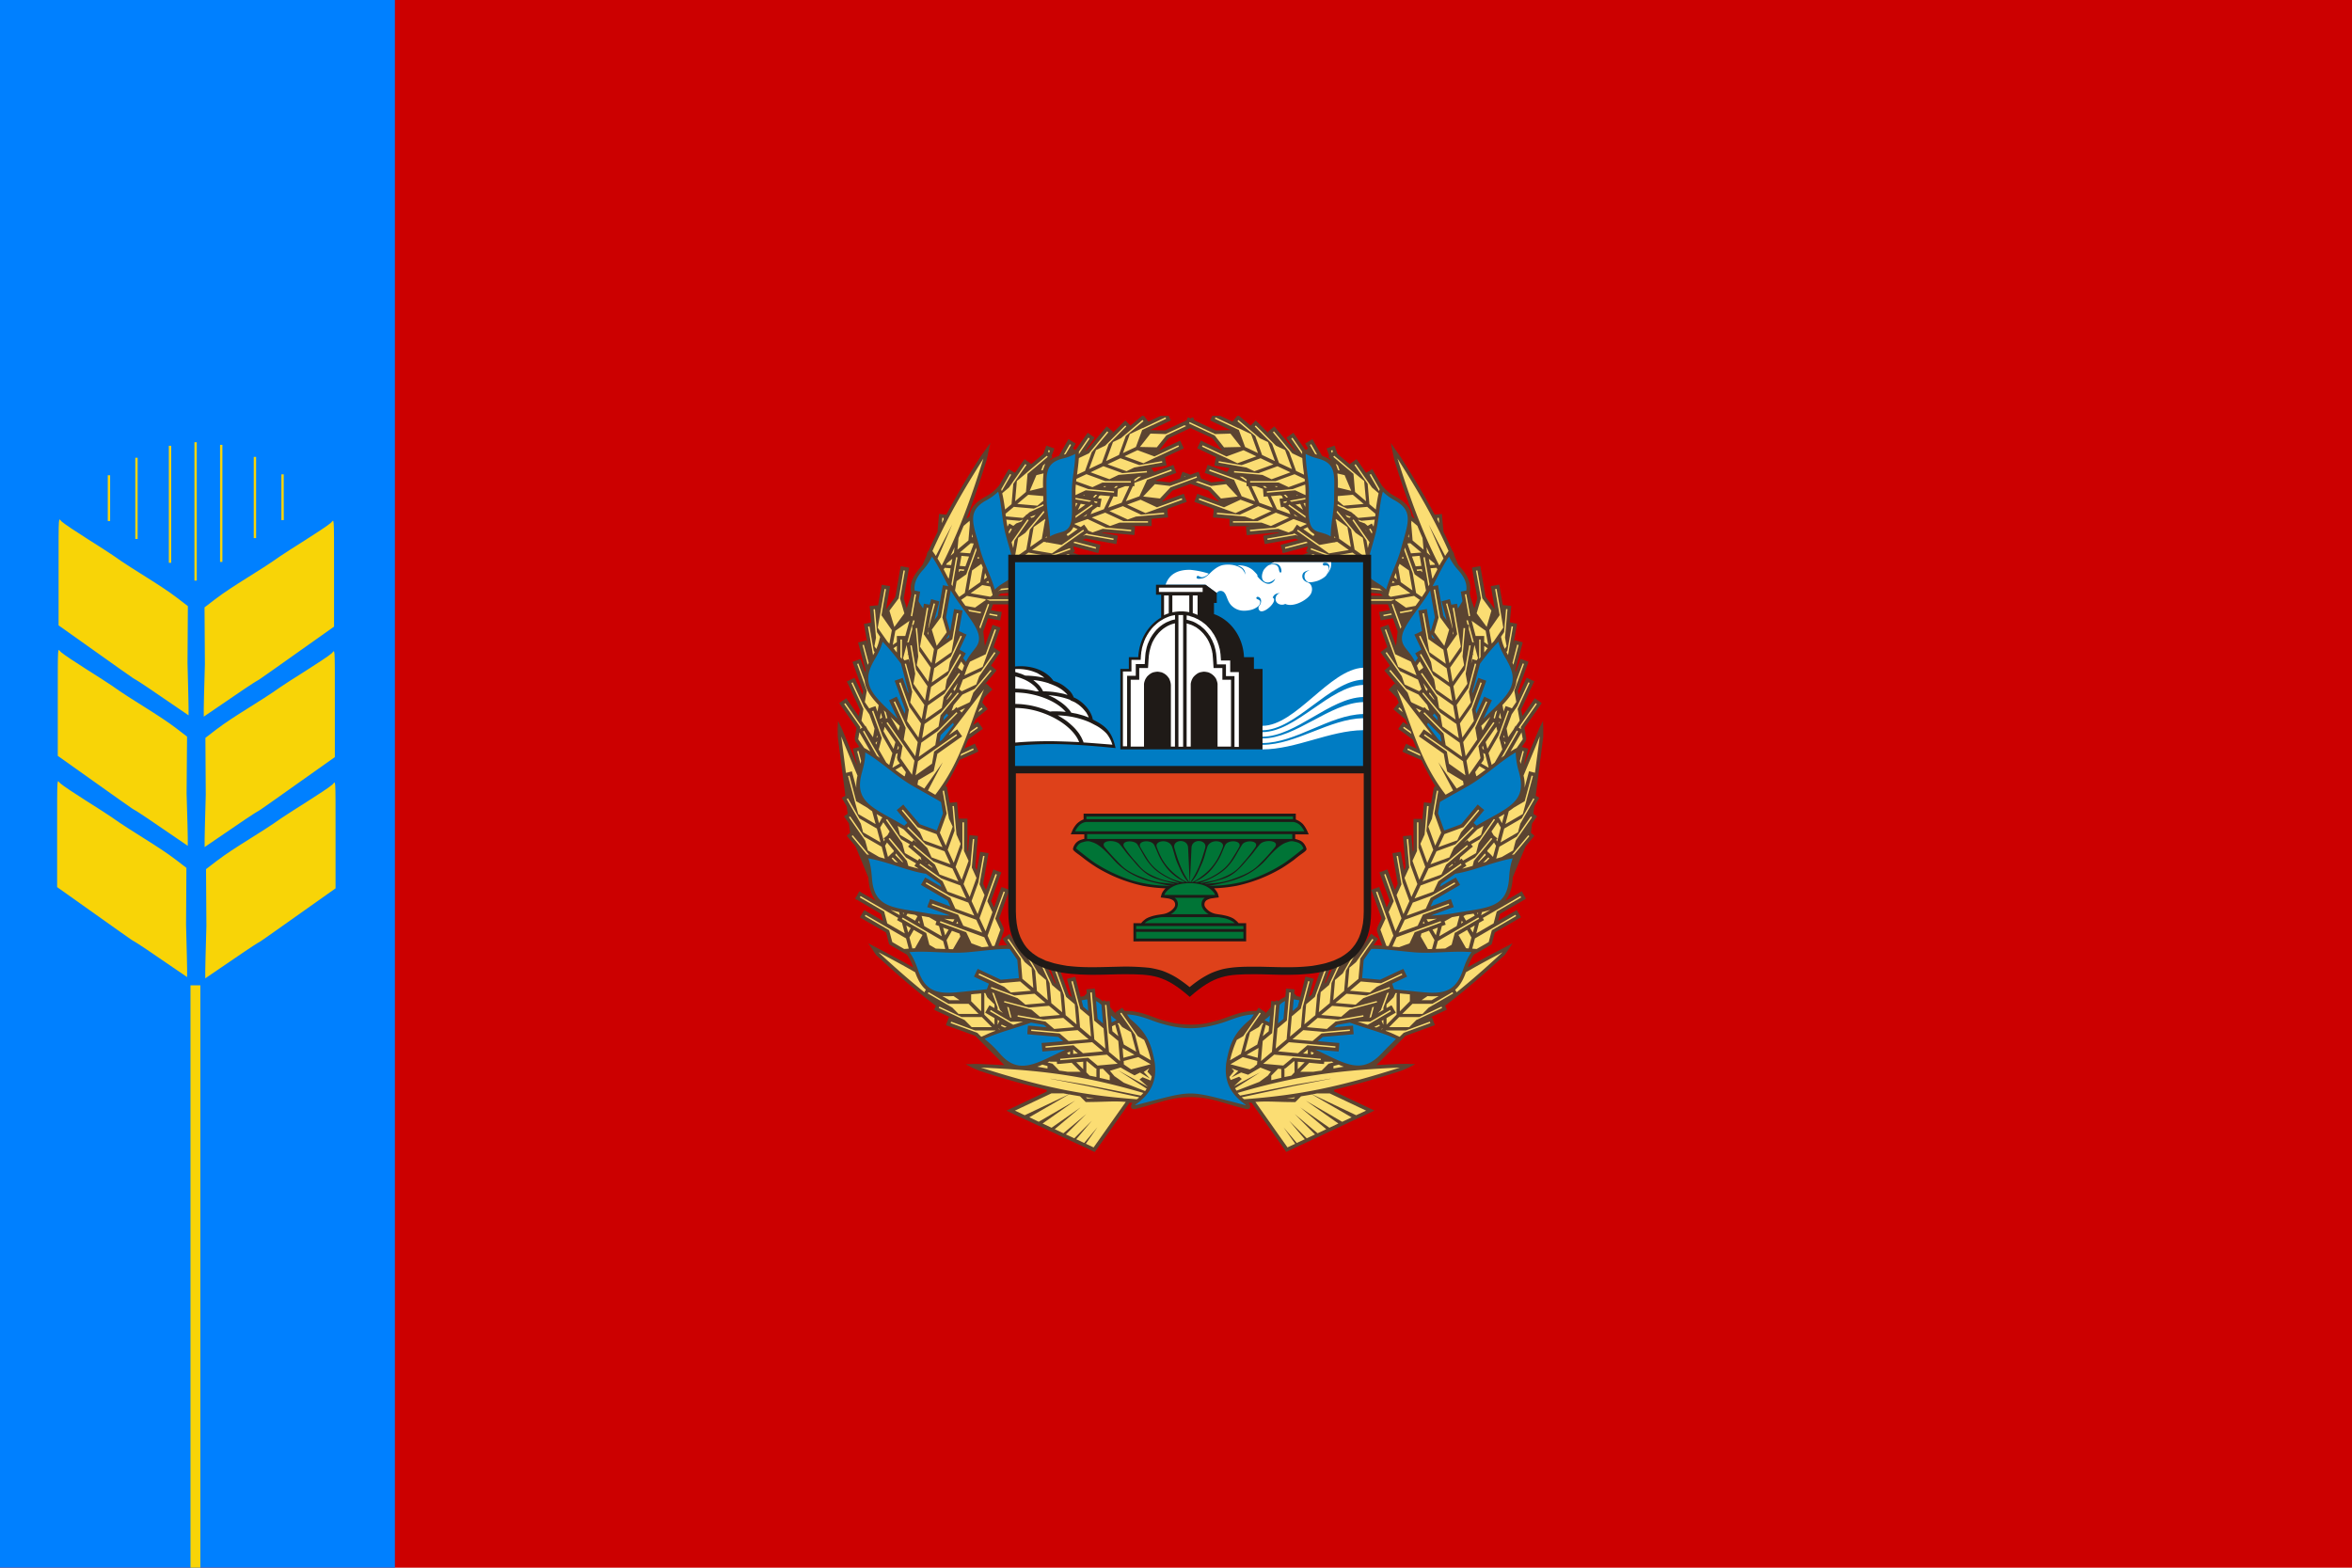
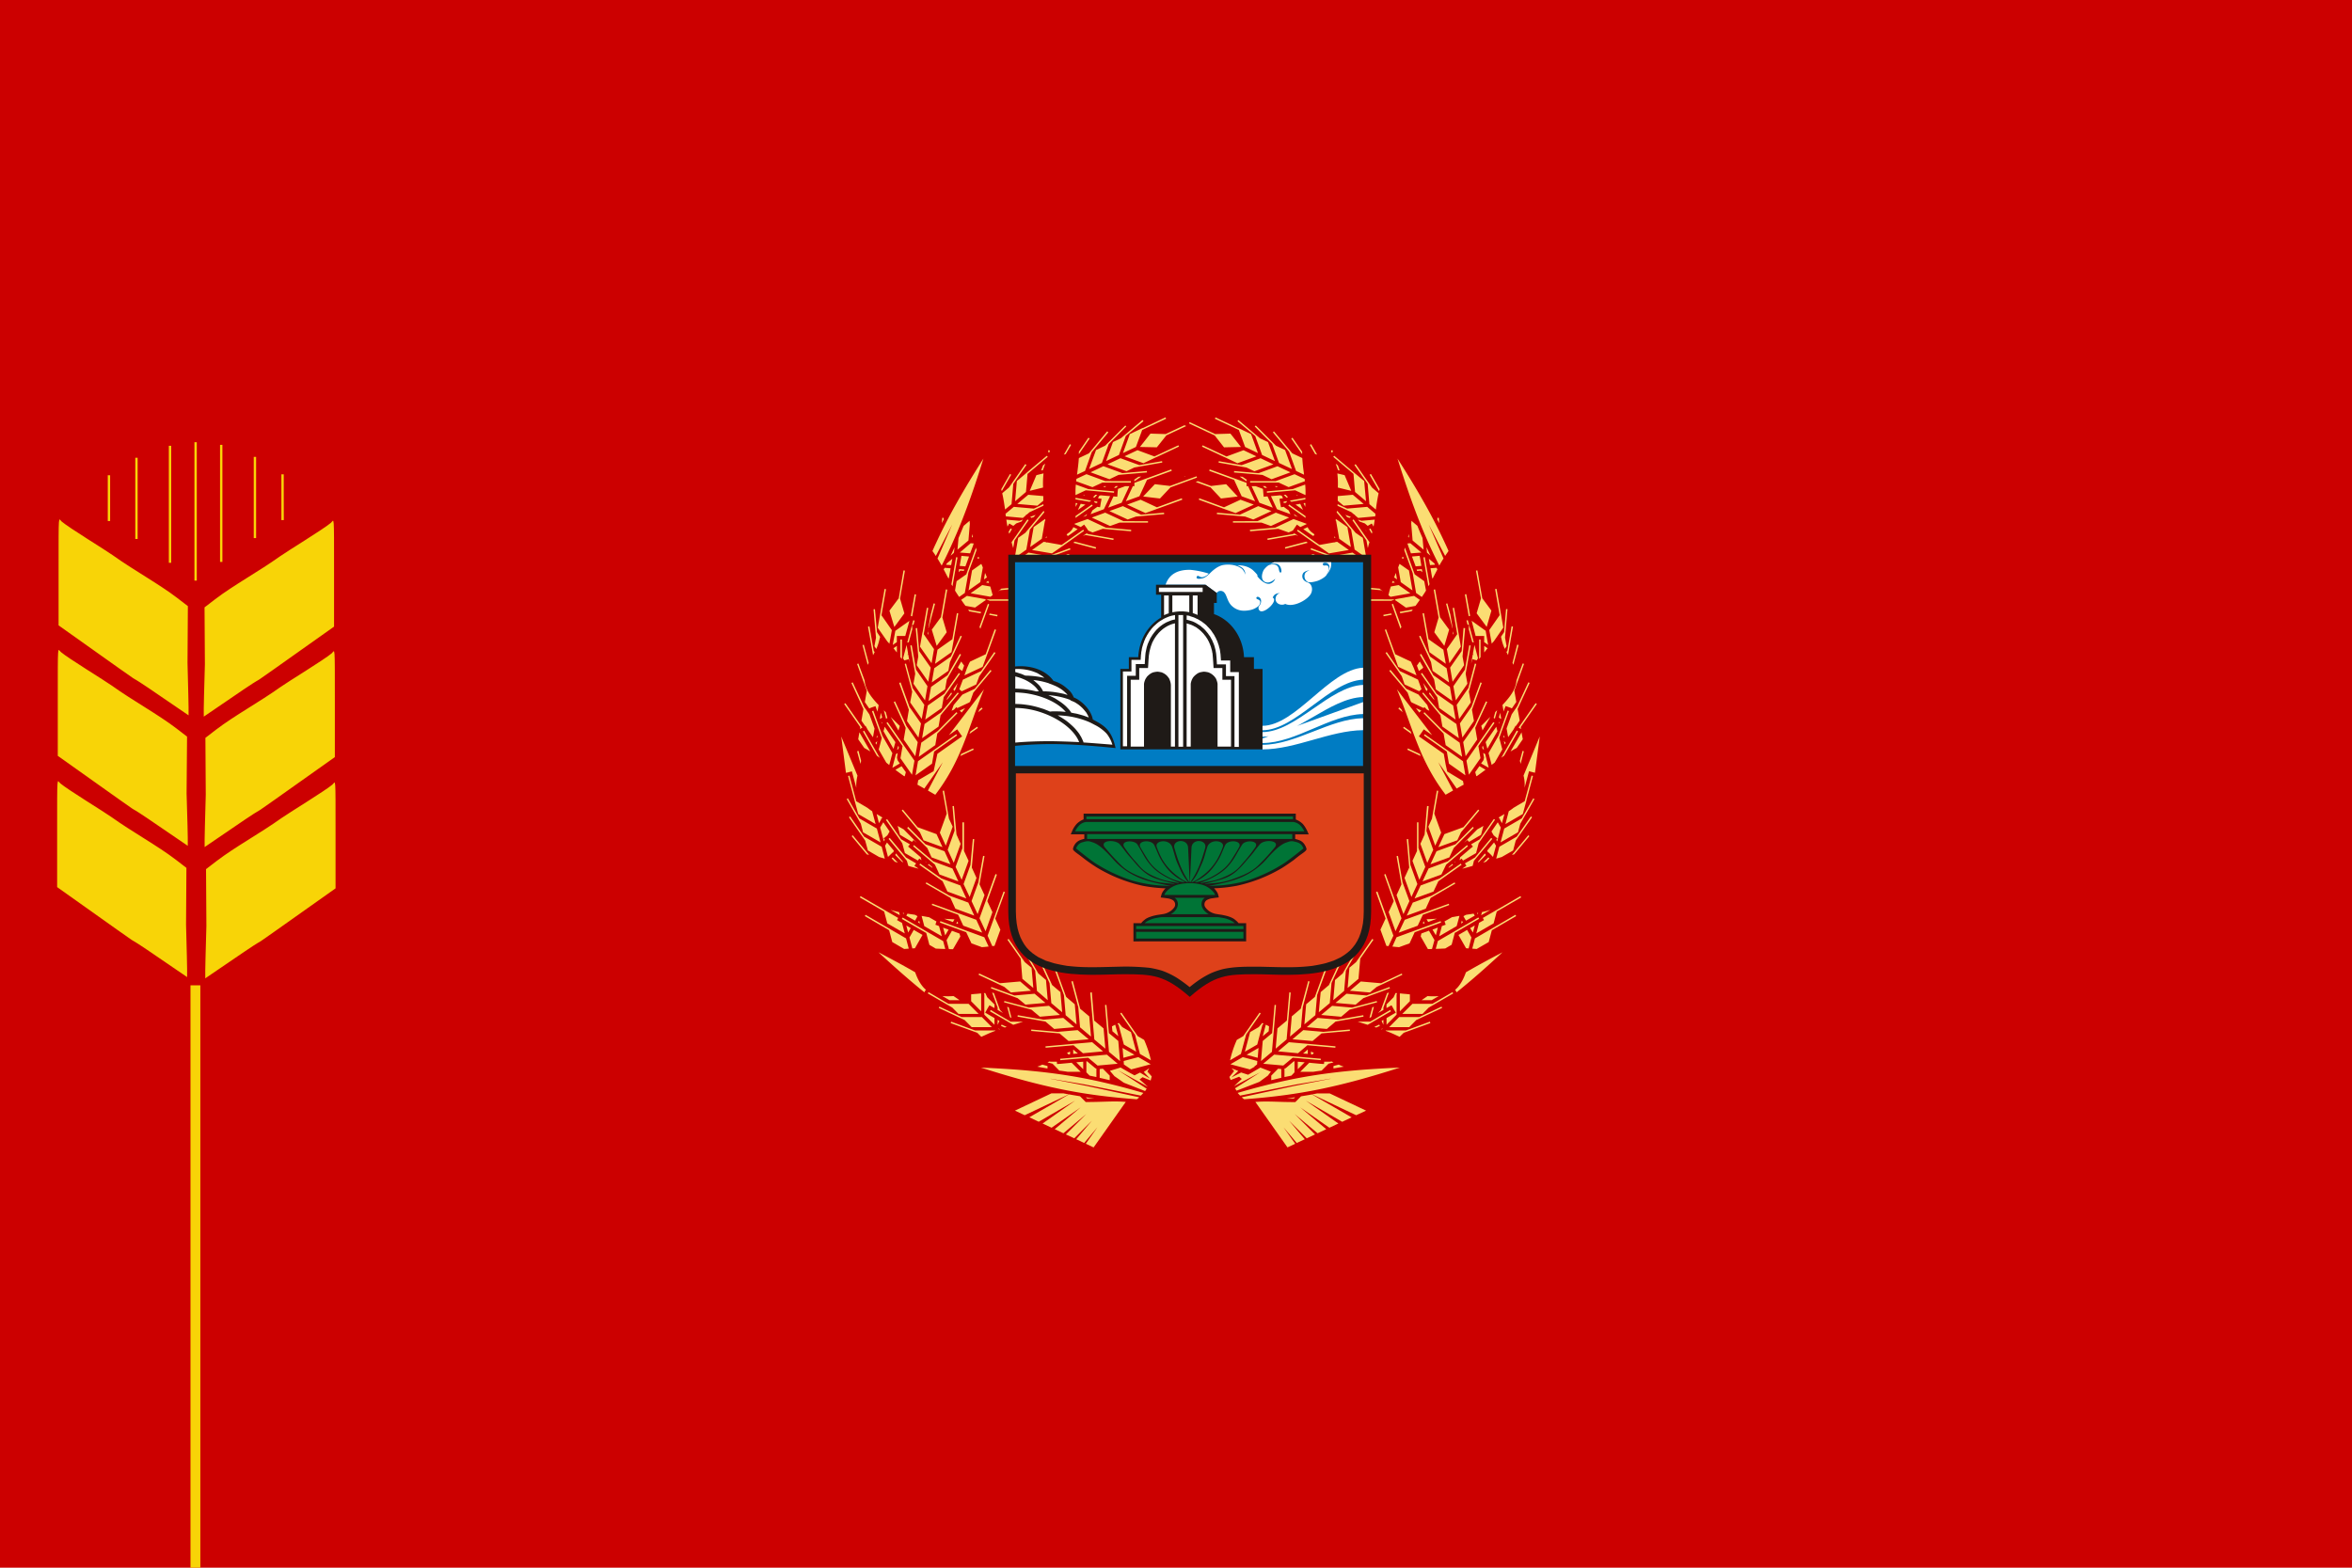
<svg xmlns="http://www.w3.org/2000/svg" id="Layer_3" data-name="Layer 3" viewBox="0 0 1500 1000">
  <defs>
    <style>.cls-1{fill:none;}.cls-2{clip-path:url(#clip-path);}.cls-3{fill:#c00;}.cls-4{fill:#0080ff;}.cls-5{fill:#5b4431;}.cls-6{fill:#007cc3;}.cls-7{fill:#fbdd73;}.cls-8{fill:#1f1a17;}.cls-9{fill:#de411a;}.cls-10{fill:#fff;}.cls-11{fill:#007436;}.cls-12{fill:#f8d407;fill-rule:evenodd;}</style>
    <clipPath id="clip-path">
      <path class="cls-1" d="M2801.39-2.22H1795.82V1002.22H3304.18V-2.22ZM9749.18,2611.43l157.07,316.48,349.75,50-252.46,247.16,60.49,348.06L9751,3409.5l-312.34,165.07,58.94-348.36L9244,2980.14l349.52-51.56ZM1138.28,3944.62h-775a63,63,0,0,0-63,63v798.45a47,47,0,0,0,47,47h804a50,50,0,0,0,50-49.95V4007.63A63,63,0,0,0,1138.28,3944.62Zm2911.55-757.9c75.1,169.86,185.93,296.89,300.17,345.65,114.24-48.76,225.07-175.79,300.17-345.65,70.43-159.29,95.6-327.31,69-450-106.49-46.16-234.51-71.13-369.15-71.13s-262.66,25-369.15,71.13C3954.23,2859.41,3979.4,3027.43,4049.83,3186.72ZM365.17,2749.5c.77,457.06,17.61,675.85,384.83,778.57,366.51-102.52,384-320.64,384.83-775.89C1025.47,2699.63,890.07,2671,747.11,2671,606.63,2671,473.51,2698.69,365.17,2749.5Zm2508.09-13c-98.86-36.86-213.41-56.68-333.23-56.68-112,0-219.34,17.31-313.62,49.65,96.18,128.37,58.12,257.93,24,373.85-28.78,97.79-56,190.16-2.17,270.14,52.79,78.48,160.67,107,247.35,129.86,20.21,5.34,39.38,10.46,56.8,15.84,17.43-5.38,36.6-10.5,56.81-15.84,86.68-22.89,194.55-51.38,247.34-129.86,53.81-80,26.62-172.35-2.17-270.14C2820.87,2989.51,2783.61,2862.57,2873.26,2736.5Zm3190.48,2623v385.3h257.31v-385.3ZM4489.45,5808.88v-479h-278.9v479Zm69.64-1778.59c-59.85-26.91-132.53-41.51-209.09-41.51s-149.24,14.6-209.09,41.51a154.32,154.32,0,0,1-105.47,106.36c.06,399.13,4.57,587,314.56,673.75,310-86.71,314.5-274.62,314.56-673.75A154.3,154.3,0,0,1,4559.09,4030.29Zm-1529.82-64.83h-54.22c-92.58,55-177.12,61.65-245.23,49.81-55.25-9.71-99.77-31.57-129.13-49.81H2496.51c-44.44,25.58-86.9,40.57-126.36,48.23-124.24,24.15-219.35-24.55-256.44-48.23h-42.39C2045.51,4342.34,2175,4567.84,2288,4690.65a758.26,758.26,0,0,0,82.17,77c60.45,48.62,114.76,76.71,146.17,90.61,16.42,7.34,26.52,10.73,27.94,11.2l5.76,1.9,5.61-2.45c7.73-3.47,15.39-7,22.81-10.65a751.4,751.4,0,0,0,151.38-96.45c158.41-130.16,232.6-303,267.33-440.34C3041,4147.79,3032.19,3999.88,3029.27,3965.46Zm3120.73,18c-43.78,57.24-177.67,104.37-286,104.37a309.66,309.66,0,0,1-46.74-3.36c-31,113.22-9.12,275.27,58.64,428.5C5944.49,4668,6045.69,4784,6150,4828.55,6254.31,4784,6355.51,4668,6424.09,4513c67.75-153.23,89.59-315.28,58.63-428.5a309.75,309.75,0,0,1-46.74,3.36C6327.66,4087.81,6193.78,4040.68,6150,3983.44ZM9993.38,5359.59V5837a289,289,0,0,1-8.65,71.69,232.36,232.36,0,0,1-34.23,75.52,221.61,221.61,0,0,1-53.1,53.62,241.3,241.3,0,0,1-71,34.59,264.67,264.67,0,0,1-76.44,11.17c-51.62,0-102.32-15.1-142.75-42.53a224.18,224.18,0,0,1-39.49-34.05,221.25,221.25,0,0,1-32.44-46.06,240.85,240.85,0,0,1-21.62-58.74,292.45,292.45,0,0,1-7.08-65.21V5359.59Zm-2288.09,52.46V5981.3a254.17,254.17,0,0,1,45.18,3.93,263.4,263.4,0,0,1,41.35,11c10.89,3.82,22.09,8.45,35.23,14.54,7.53,3.5,14.82,7.06,21.87,10.5l9.24,4.49c29,14,57.86,26.62,91.84,26.62a148.25,148.25,0,0,0,48.07-8.31c15.36-5.19,30.21-12.38,45.33-19.92l4.48-2.23.05,0c12.85-6.41,26.13-13.05,40.55-19.05a277.88,277.88,0,0,1,54.69-16.76,269.21,269.21,0,0,1,51.54-4.78V5412.05Zm-4941-29.3v420.3a254.17,254.17,0,0,1-7.62,63.12,204.79,204.79,0,0,1-30.13,66.49,195,195,0,0,1-46.76,47.21,212.49,212.49,0,0,1-62.48,30.46,233.13,233.13,0,0,1-67.3,9.83c-45.45,0-90.09-13.3-125.69-37.44a197.87,197.87,0,0,1-34.77-30,194.74,194.74,0,0,1-28.56-40.56,211.56,211.56,0,0,1-19-51.72,257.26,257.26,0,0,1-6.24-57.41v-420.3Zm-2259-2.92v569.25a254.17,254.17,0,0,1,45.18,3.94,262.32,262.32,0,0,1,41.35,11c10.89,3.81,22.09,8.44,35.23,14.54,7.53,3.5,14.82,7.06,21.87,10.5l9.24,4.48c29,14,57.86,26.63,91.84,26.63a148.27,148.27,0,0,0,48.07-8.32c15.36-5.18,30.21-12.37,45.33-19.91l4.48-2.23,0,0c12.85-6.41,26.13-13.06,40.55-19.06a277.15,277.15,0,0,1,54.69-16.75,269.2,269.2,0,0,1,51.54-4.79V5379.83ZM8467,7249.5v-499a67,67,0,0,0-67-67H7500a67,67,0,0,0-67,67v499a67,67,0,0,0,67,67h900A67,67,0,0,0,8467,7249.5Zm1800-566H9233v633h1034ZM1052,8426.83V8173.17a82.37,82.37,0,0,0-41.18-71.33L791.18,7975a82.37,82.37,0,0,0-82.36,0L489.14,8101.84A82.37,82.37,0,0,0,448,8173.17v253.66a82.37,82.37,0,0,0,41.18,71.33L708.82,8625a82.37,82.37,0,0,0,82.36,0l219.68-126.83A82.37,82.37,0,0,0,1052,8426.83Zm1800,47.55V8125.62l-302-174.38-302,174.38v348.76l302,174.38ZM4350,7969c-182.81,0-331,148.19-331,331s148.19,331,331,331,331-148.19,331-331S4532.81,7969,4350,7969Zm342-699.41V6730.41a75.41,75.41,0,0,0-75.41-75.41H4077.41a75.41,75.41,0,0,0-75.41,75.41v539.18a75.41,75.41,0,0,0,75.41,75.41h539.18A75.41,75.41,0,0,0,4692,7269.59ZM6495,6655H5805v690h690ZM918.65,6625.52H581.35A82.36,82.36,0,0,0,510,6666.7L341.37,6958.82a82.32,82.32,0,0,0,0,82.36L510,7333.3a82.36,82.36,0,0,0,71.33,41.18h337.3A82.36,82.36,0,0,0,990,7333.3l168.65-292.12a82.32,82.32,0,0,0,0-82.36L990,6666.7A82.36,82.36,0,0,0,918.65,6625.52Zm1847.56,0H2333.79L2117.59,7000l216.2,374.48h432.42L2982.41,7000Zm186.6-4695.87c2.5-5.32,7.79-34.66,9.13-43.25,3.07-19.73.35-33-3.77-53.05-1.39-6.74-3-14.39-4.51-23.27-3.93-22.61-7.88-43.07-16.4-64.58-.43-1.08-.86-2.17-1.28-3.27-1-2.59-1.95-5.18-2.86-7.78-9.49-26.92-13.1-50.45-10.74-69.93,1.83-15.11,6.77-29.71,15.08-44.62,1.58-2.84,9-13.93,13-19.89,1.06-1.6,1.92-2.88,2.37-3.62-7.49,0-17.37-.1-27.36-.83-39.38-2.88-73.14-12.81-108.89-23.33-13.76-4-28-8.24-43-12.18-33.55-8.78-49.64-12.53-78.88-15.52-19-1.93-20.84-2.91-41.13-3.64-21.84-.79-45.14-1.07-55.9-.61-7,.3-24.61,1.19-31.76,1.69-1.2.08-2.6.12-4.19.12-9.34,0-26-1.37-49.4-4.08-31-3.59-66.72-8.68-85.24-11.39-10.39-1.53-16.09-2.52-21.11-3.4-4.63-.8-8.63-1.5-15.17-2.42-14.67-2.07-23.11-5.89-23.2-5.93-1.62,0-11.49-3.84-11.6-3.88a5.07,5.07,0,0,1-3.08-1.18l-.21.1c1.46,5.44,2.86,11,4.15,16.44,4.28,18,7.74,36.67,10.3,55.36a664.84,664.84,0,0,1,5.81,88.81c0,27.24-1.39,55.19-4.31,85.45-2.57,26.63-5.95,51.79-8.93,74-1.41,10.54-2.75,20.5-3.92,30-1,8-1.77,15-2.37,21.14v.24a161.74,161.74,0,0,0,21.83,14.06,226.42,226.42,0,0,0,63.3,22.33c6.86,1.35,18.19,2.07,32.77,2.07h0c26.91,0,58.72-2.44,77.34-5.94,15.72-2.94,49.4-12.19,60.47-15.23,5.22-1.43,9.49-2.29,13.91-3.62,7.87-2.37,8.12-3.52,17.65-5.57,3.07-.66,21.2-5,24.62-5.88,14.87-3.86,18.68-3.77,33.79-5.33,22.09-2.27,42.8-3.52,58.82-3.52q3.51,0,6.78.09c23.93.61,58.48,3.42,81.71,8.29,43.82,9.2,66.61,17.74,87.1,32.63,3.1,2.25,15,11,18.82,13.93l.5,0ZM1500,0H0V1000H1500Z" />
    </clipPath>
  </defs>
  <g class="cls-2">
    <rect id="rect4" class="cls-3" width="1500" height="1000" />
-     <rect id="rect4-1" class="cls-4" width="251.85" height="1000" />
    <g id="layer1">
      <g id="g2232">
-         <path id="_21356456" data-name=" 21356456" class="cls-5" d="M801.3,644.88c-7.08-.3-13.56,2.1-18.7,4-1.49.52-2.9,1-4.09,1.42a90,90,0,0,1-9.09,2.4,52,52,0,0,1-10.2.89,66.53,66.53,0,0,1-10.13-.89,89.27,89.27,0,0,1-9.09-2.4c-1.26-.38-2.61-.9-4.09-1.42-5.14-1.95-11.7-4.35-18.7-4l-.15-.22-1.34-1.87-1.86,1.27-.75.52-1.86,1.35,1.34,1.87.38.6-4.92-5.91-.15-1.65-.15-2.32-2.31.22H705l-.75-.82-1,.82a13,13,0,0,0-4.47-2.84l-.29-3-.23-2.32-2.23.22-.89.08-2.31.22.22,2.25v.3l-1.71,1.79a11,11,0,0,0-2.16.46l-2.83-10.64-.6-2.24-2.23.59-.9.23-2.16.6.6,2.24,2.53,9.37-1.86-1.5-6-16.55-.74-2.1-2.16.75-.82.3-2.16.82.74,2.1,2.76,7.64-.67-.6-7.45-16.1-1-2-2,1-.82.37-2.08,1,1,2,.3.75L655,604l-1.12-2-1.93,1.2-.82.45-.9.52a1.22,1.22,0,0,0-.74-.22l-4.39-6.37-1.27-1.87L642,597l-.75.52-1.86,1.27,1.27,1.88,1.64,2.32c-1.72,0-3.5.07-5.52.23l3.43-9.44-.07-1.73-2.91-6.28,5.81-16,.75-2.1-2.09-.82-.89-.3-2.09-.75-.82,2.1-3.95,10.93-1.86-4.19,5.74-16,.82-2.17-2.16-.75-.82-.3-2.16-.82-.75,2.17-3.94,10.85L627,563.78l3.05-17.3.37-2.25-2.23-.37-.89-.15-2.24-.38-.37,2.25L623,555.16,622,553l1.49-17.53.22-2.25-2.31-.22-.89-.08-2.24-.22-.22,2.32-.67,8-.37-.75V522.21H611.6v2.92l-1-11.16-.22-2.32-2.23.23-1,.07-1.49.15-1.42-8.16-.37-2.25-1-.07c.82-1.27,1.64-2.62,2.38-4,2.31-4,4.62-8.54,6.63-12.88L622,480.35l2-1-.9-2.1-.44-.82-.9-2.1-2.08,1-4.62,2.1,2.38-5.77L625,466.2l1.86-1.28-1.27-1.87-.52-.75-1.34-1.87-1.64,1.05-1.41,1,1.49-3.75,6-5,1.78-1.42-1.49-1.79-.59-.68-1.42-1.72,1.27-3.15,3.57-3.59,1.64-1.57-1.64-1.65-.67-.68L629,435.94l-2.16,2.1,7.3-8.69,1.41-1.72-1.71-1.5-.67-.6-1.12-1,4.69-6.74L638,416l-1.86-1.35-.75-.53-1.78-1.27.22-.45h-.08l3.58-9.88.82-2.1-2.16-.82-.82-.3-2.16-.75-.74,2.09-4.17,11.46V412l-1-9.21,3.06-8.39,5.51,1,2.23.38.37-2.25.23-.9.37-2.25-2.23-.37-4.62-.82,1-2.85.3-.82h15.12V380h-12l1.93-1.35,17.43-1.5,2.23-.22-.14-2.25-.08-.9-.22-2.32-2.24.23-8,.67.75-.45,17.35-3.14,2.23-.38-.37-2.24-.15-.91-.44-2.24-2.24.37-.74.15,10.94-2.92,2.16-.6-.52-2.17-.29-.9-.38-1.49,1.27-.46,8.64,4,2,1,1-2.09.37-.83,1-2.1-2-.89-3.65-1.72,1.34-.53-.82-2.1-.3-.89-.07-.3,13.85,3.74,2.16.53.59-2.18.23-.9.59-2.17-2.16-.6-9.38-2.54,2.23-.83,17.21,3.07,2.23.45.38-2.32.14-.9.45-2.17-2.23-.45-8-1.42.82-.22,17.65,1.49,2.23.23.23-2.32.07-.9.15-2.25-2.23-.22-.6-.08h13.41V331l8.19-.75,2.31-.15-.23-2.32-.07-.9-.15-2.17.37-.23,9.83-3.59,2.16-.75-.74-2.17-.37-.83-.75-2.17-2.16.75-11.91,4.42.52-.53,6.33-6.73,11.47-4.2,11.47,4.2,6.4,6.73.45.53-11.92-4.42-2.08-.75-.82,2.17-.3.83-.75,2.17,2.09.75,9.91,3.59h-.08l.45.23-.15,2.17-.15.9-.15,2.32,2.24.15,8.26.75v4.64H797.5l-.6.08-2.31.22.23,2.25.07.9.23,2.32,2.23-.23L815,339.64l.75.22-7.9,1.42-2.23.45.37,2.17.15.9.45,2.32,2.23-.45L826,343.6l2.16.83L818.87,347l-2.16.6.53,2.17.3.9.51,2.18,2.24-.53,13.85-3.74-.15.3-.29.89-.75,2.1,1.34.53-3.65,1.72-2,.89,1,2.1.37.83,1,2.09,2-1,8.57-4,1.26.46-.37,1.49-.22.9-.6,2.17,2.24.6,10.94,2.92-.82-.15-2.23-.37-.37,2.24-.15.91-.38,2.24,2.24.38,17.35,3.14.67.45-8-.67-2.24-.23-.22,2.32-.08.9-.22,2.25,2.31.22,17.43,1.5L882,380H870v5.47h15.12l.3.82,1,2.85-4.62.82-2.23.37.37,2.25.15.9.45,2.25,2.16-.38,5.58-1,3.06,8.39-1,9.21v.07l-4.17-11.46-.74-2.09-2.16.75-.82.3-2.16.82.75,2.1,3.57,9.88.15.45L883,414.07l-.74.53L880.39,416l1.34,1.87,4.7,6.74-1.12,1-.67.6-1.79,1.5,1.49,1.72,7.23,8.69-2.09-2.1-1.64,1.57-.59.68-1.64,1.65,1.64,1.57,3.5,3.59,1.34,3.15-1.42,1.72-.6.68-1.48,1.79,1.71,1.42,6,5,1.56,3.75-1.41-1-1.64-1.05-1.34,1.87-.53.75-1.26,1.87,1.86,1.28,7.52,5.46,2.39,5.77-4.62-2.1-2.09-1-1,2.1-.38.82-1,2.1,2.09,1,10.13,4.42c2,4.34,4.32,8.84,6.63,12.88.74,1.35,1.56,2.7,2.38,4l-1,.07-.45,2.25-1.41,8.16-1.49-.15-.9-.07-2.23-.23-.22,2.32-1,11.16v-2.92h-5.44v20.07l-.37.75-.75-8-.14-2.32-2.31.22-.9.08-2.23.22.15,2.25L896.48,553l-1,2.16-1.71-9.58-.37-2.25-2.24.38-.89.15-2.23.37.37,2.25,3,17.3-1.79,3.81-4-10.85-.81-2.17-2.09.82-.82.3-2.16.75.75,2.17,5.81,16-1.94,4.19-4-10.93-.74-2.1-2.16.75-.82.3-2.16.82.82,2.1,5.81,16-2.91,6.28-.07,1.73,3.35,9.44c-1.94-.16-3.72-.23-5.44-.23l1.57-2.32,1.34-1.88-1.86-1.27-.75-.52-1.86-1.35-1.34,1.87-4.4,6.37a1.64,1.64,0,0,0-.74.22l-.82-.52-.82-.45-1.93-1.2-1.2,2-5.66,9.89.38-.75,1-2-2.08-1-.82-.37-2.09-1-1,2-7.45,16.1-.67.6,2.75-7.64.82-2.1-2.16-.82-.82-.3-2.16-.75-.74,2.1-6,16.55-1.79,1.5,2.53-9.37.6-2.24-2.24-.6-.89-.23-2.16-.59-.6,2.24L829.3,635.9a12.31,12.31,0,0,0-2.16-.46l-1.79-1.79.08-.3.15-2.25-2.24-.22-.89-.08-2.31-.22L820,632.9l-.3,3a14.12,14.12,0,0,0-4.54,2.84l-1-.82-.67.82h-.45l-2.3-.22-.23,2.32-.07,1.65-5,5.91.44-.6,1.35-1.87-1.87-1.35-.74-.52-1.94-1.27-1.26,1.87-.15.22ZM790.19,265.25h-1.14l-1,1.22-.6.67L786,268.87l-.45-.23-7.25-3.39h-5.18v0l-.44.9-.89,2,2,1,10.94,5.17h-.07l-9.24.23-13.7-6.44-.89-1.95-1.64.75-1.57-.75-.89,1.95L743,274.56l-9.23-.23h-.08l11-5.17,2.09-1-1-2-.38-.9v0h-5.2l-7.31,3.39-.44.23L731,267.14l-.52-.67-1-1.22h-1.14l-1.05.92-6.34,5.32-1-1.05-.67-.68-1.56-1.57L716,269.76l-8,8.09.45-.6,1.49-1.72L708.2,274l-.67-.6L705.82,272l-1.49,1.72L693,287.29l-.82.37,4.61-6.59,1.35-1.87-1.87-1.35-.74-.52-1.86-1.28-1.34,1.88-6,8.61-1,.52-.89-1-.3.22.82-1.42,1.11-1.94-1.93-1.13-.82-.52-1.94-1.13-1.12,2-5,8.69a17.39,17.39,0,0,0-5.66,2.85l.38-1,1.34-1-.67-.83,1-2.62.81-2.17-2.16-.75-.89-.3-2.08-.82-.82,2.17-1.12,3.14-7.67,6.52L656,294.7l-.74-.52-1.87-1.28L652,294.78l-4.69,6.81-1.34-.75-.74-.45-1.94-1.2-1.19,2-4.92,8.53L635,312.08a22.23,22.23,0,0,1-3.5,2.92c-1.19.82-2.54,1.57-3.88,2.32-6.33,3.59-8.78,7.34-9.23,11.9l-1.12,1-1,.75c.9-2.1,1.72-4.27,2.54-6.44,3.5-9.59,6.92-19.77,10.5-31.31l2.23-10.63-6.26,8.76c-6.47,10-12.06,19.25-17,28.23-1.64,2.92-3.2,5.77-4.77,8.69l-1.41-.15-.9-.07-2.31-.23-.22,2.32-.74,9.07c-1,2.09-2,4.11-3,6.21s-1.79,3.89-2.61,5.84l-.37.3-.82,1.5-.07,1c-.82,2-1.72,4-2.54,6-.67.9-1.41,1.72-2.08,2.55-5.14,6.06-6.41,10.85-5.29,15.65v.37l-.37,2c-.82,2.4-1.72,4.87-2.53,7.34l-1.87-6.36,3-17.23.45-2.25-2.23-.44-.9-.15-2.23-.38-.45,2.25-3,17.3-5.51,7.41-.45.6,2.24-12.58.37-2.25-2.24-.37-.89-.15L562.3,373l-.38,2.32-1.86,10.33-.07.46-2.16.14-.9.15-2.31.16.23,2.31.67,8.24-1.42.23-.89.22-2.23.38.37,2.25,2,11.23-.22-.75-.6-2.25-2.16.6-.89.23-2.24.6.6,2.24,4.24,15.73a4.47,4.47,0,0,0-.29,1l-2.24-6.29-.82-2.17-2.08.75-.9.37-2.08.75.74,2.1,6,16.55-.37,2.32-4.1-8.84-1-2-2.08,1-.82.37-2,1,1,2,7.37,15.95-.75,4.13L541,447.25l-1.27-1.87-1.86,1.27-.75.52-1.86,1.36,1.27,1.87,9.75,13.92-1.19,6.82.37,1.72,2.54,3.6-1.12.3L546,477l-2.16.6.59,2.17,2.31,8.69-8.12-19.55-1.93-4.57-2.24-4.49-.22,5.09.07,5.1,4.84,37.51-.37.23-1.93,1.13,1.11,1.94L540,514.5l.59,4.57-.52.37-1.86,1.28,1.34,1.87,1.86,2.7.75,5.91-.52.45L540,533.07l1.42,1.8,4.17,4.94,8.19,19.92a3.43,3.43,0,0,1,.08.9c.52,6.52,2.16,10.94,4.76,14.08l-8.64-5-1.93-1.2-1.12,2-.45.82-1.19,1.95,2,1.12L561.92,583l1.2,4.42-10-5.77-1.94-1.12L550,582.42l-.45.83-1.12,1.94,1.94,1.13,14.75,8.54,1.71,6.66.3.9.82.52,10.5,6.07a29.69,29.69,0,0,1,2.83,5.17c.45,1,.82,2,1.19,2.92-6.63-3.75-13.7-7.49-21.38-11.53l-7.29-3.82,4.91,7.41c14,13,26.07,23.29,38.13,32.43l-.14.37-1,2.1,2,1,10.35,4.79-.74-.22-2.16-.83-.75,2.18-.37.82-.75,2.17,2.16.75L622,660.76l4.62,4.64.67.68,1.34,1.34,1.26,1.28,5.81,5.84h.08l1.34,1.35,1,1.12.07.08,2.39,2.39c-4.77-.3-9.76-.52-14.9-.75l-4.62-.07-5.21.22,4.62,2.4,4.39,1.87c15.94,5.09,29.57,9,42.68,12h0v1.12l-21.3,10.12-4.4,2.09,4.4,2.1,6.25,2.92,1,.45,2,.9,6,2.84,1.12.45,1.34.67,4.47,2.1,1.26.6,2,.9,4.17,2,1.34.67,1.34.6.29.15,3.88,1.8,1.41.67.3.08,1,.52,3.65,1.65,1.49.75,1,.45.59.22,4.32,2.1,1.72.75,1.11-1.5,21.08-29.88h1.94a2.06,2.06,0,0,0-.6.9l-.37.82-.08.83.15.59.37.53.68.3.81.07,1.12-.15.82-.22c4.1-1,7.67-2.1,11-3.07,7.82-2.32,13.78-4.12,22.57-4.2h1c8.86.08,14.82,1.88,22.64,4.2,3.28,1,6.85,2,11,3.07l.82.22,1,.15.89-.07.67-.3.38-.53.14-.59-.07-.83-.37-.82a5.87,5.87,0,0,0-.6-.9h1.94l21.08,29.88,1,1.5L822,734l4.4-2.1.52-.22,1-.45,1.49-.75,3.65-1.65,1-.52.29-.08,1.42-.67,3.87-1.8.3-.15,1.34-.6,1.34-.67,4.17-2,1.94-.9,1.27-.6,4.54-2.1,1.34-.67,1-.45,6-2.84,1.93-.9,1-.45,6.33-2.92,4.39-2.1-4.39-2.09-21.3-10.12v-1.12h0c13-3,26.74-6.89,42.6-12l4.47-1.87,4.62-2.4-5.21-.22-4.62.07c-5.22.23-10.13.45-14.9.75l2.38-2.39V677l1.12-1.12,1.27-1.35h.07l5.81-5.84,1.34-1.28,1.34-1.34.67-.68,4.55-4.64,16.6-6.07,2.16-.75-.81-2.17-.3-.82-.75-2.18-2.16.83-.74.22L920.69,645l2.08-1-1-2.1-.15-.37c12.07-9.14,24.06-19.48,38.14-32.43l4.91-7.41-7.3,3.82c-7.67,4-14.74,7.78-21.37,11.53.37-1,.74-2,1.19-2.92a29.69,29.69,0,0,1,2.83-5.17l10.5-6.07.82-.52.23-.9,1.78-6.66,14.68-8.54,2-1.13L969,583.25l-.52-.83-1.12-1.94-1.94,1.12-10,5.77,1.19-4.42,14.68-8.54,1.93-1.12-1.11-1.95-.45-.82-1.12-2-2,1.2-8.64,5c2.68-3.14,4.32-7.56,4.84-14.08v-.9L973,539.81l4.1-4.94,1.48-1.8-1.71-1.42-.52-.45.75-5.91,1.86-2.7,1.34-1.87-1.86-1.28-.52-.37.59-4.57,2.09-3.67,1.11-1.94-2-1.13-.29-.23L984.22,470v-5.1l-.15-5.09-2.24,4.49-1.93,4.57-8.12,19.55,2.31-8.69.59-2.17-2.23-.6-.82-.22-1.12-.3,2.53-3.6.38-1.72-1.19-6.82L982,450.4l1.27-1.87-1.86-1.36-.75-.52-1.86-1.27-1.27,1.87-6.63,9.44-.74-4.13,7.37-15.95,1-2-2.09-1-.81-.37-2-1-1,2-4.1,8.84-.45-2.32,6-16.55.74-2.1-2.16-.75-.82-.37-2.16-.75-.74,2.17-2.31,6.29c-.08-.3-.15-.67-.22-1l4.17-15.73.59-2.24-2.16-.6-.89-.23-2.16-.6-.6,2.25-.22.75,2-11.23.37-2.25-2.23-.38-.9-.22-1.48-.23.74-8.24.22-2.31-2.31-.16-.89-.15-2.16-.14-.15-.46-1.79-10.33-.44-2.32-2.16.45-.9.15-2.3.37.44,2.25,2.16,12.58-.37-.6-5.51-7.41-3-17.3-.38-2.25-2.23.38-.9.15-2.23.44.37,2.25,3.06,17.23L940.27,388c-.89-2.47-1.71-4.94-2.53-7.34l-.37-2-.07-.37c1.11-4.8-.08-9.59-5.22-15.65-.74-.83-1.41-1.65-2.16-2.55-.82-2-1.64-4-2.53-6l-.08-1-.81-1.5-.3-.3c-.89-1.95-1.72-3.89-2.61-5.84s-2-4.12-3-6.21l-.82-9.07-.15-2.32-2.31.23-.89.07-1.41.15c-1.57-2.92-3.13-5.77-4.77-8.69-5.06-9-10.65-18.19-17.06-28.23L887,282.57l2.16,10.63c3.57,11.54,7,21.72,10.57,31.31.82,2.17,1.64,4.34,2.46,6.44l-.89-.75-1.12-1c-.45-4.56-2.91-8.31-9.23-11.9-1.35-.75-2.69-1.5-3.95-2.32a24.75,24.75,0,0,1-3.5-2.92l-2.16-2.33-5-8.53-1.12-2-1.94,1.2-.82.45-1.26.75-4.69-6.81-1.34-1.88-1.87,1.28-.74.52-1.79,1.35L853,289.53l-1.12-3.14-.75-2.17L849,285l-.81.3-2.17.75.82,2.17.9,2.62-.6.83,1.34,1,.3,1a16.78,16.78,0,0,0-5.59-2.85l-5-8.69-1.11-2-2,1.13-.75.52-2,1.13,1.19,1.94.82,1.42-.37-.22-.82,1-1-.52-6-8.61-1.27-1.88L823,277.33l-.74.52-1.86,1.35,1.26,1.87,4.62,6.59-.75-.37-11.32-13.56L812.69,272,811,273.43l-.75.6-1.71,1.5,1.42,1.72.52.6-8-8.09-1.64-1.57-1.56,1.57-.67.68-1,1.05-6.33-5.32-1-.92Zm-31,7.73,14,6.52,5.73,7.26.38.6L767.86,282l-2-1-1,2.09-.38.83-1,2,2.08,1,9.54,4.5.37.22-.45,2.17-.15.9-.37,2.25,2.23.37,7.45,1.28-.37.59L782.6,301l-.44-.15.07.08-9.9-3.6-2.16-.82-.75,2.17-.3.82-.82,2.17,2.16.75,11.4,4.2h-.15l-9.16,1.05-6.56-2.4-.52-1.35-.29-.9-.75-2.09-2.16.74-3,1.13-3.06-1.13-2.08-.74-.82,2.09-.3.9-.45,1.35-6.63,2.4-9.15-1.05h-.08l11.4-4.2,2.08-.75-.74-2.17-.3-.82-.82-2.17-2.09.82-9.9,3.6v-.08l-.37.15-1.27-1.8-.45-.59,7.53-1.28L744,297l-.45-2.25-.15-.9-.37-2.17.37-.22,9.54-4.5,2.08-1-1-2-.37-.83-1-2.09-2.08,1-11.47,5.39.44-.6,5.74-7.26L759.22,273Z" />
-         <path id="_136888144" data-name=" 136888144" class="cls-6" d="M718.77,647.13c8.05.15,15.5,3.89,20.56,5.39,14.52,4.49,25.25,4.49,39.85,0,5.06-1.5,12.44-5.24,20.48-5.39l-1.86,2.77c-10.95,8.84-13.63,16.1-15.79,28.23-.75,7-.75,17.3,12.14,26.36l.52.52-.75-.14c-38.28-9.81-31.13-9.81-69.33,0l-.82.14.59-.52c12.89-9.06,12.89-19.39,12.14-26.36-2.16-12.13-4.91-19.39-15.79-28.23l-1.94-2.77Zm162.52,24.71c3.05-3.37,6.18-6.14,9-9.14-9-4.26-20-6.88-29.42-10.4l-8.12,1.49-1.78,1.5,9.6-.9,2.31-.15.15,2.25.08.9.22,2.32-2.31.23-17.36,1.49-3.2,2.7,11.47,1,2.24.15-.15,2.32-.08.89-.22,2.25-2.31-.15-12.51-1.12c19.29,9.14,29.42,16.4,42.38,2.32Zm-52.58-33.7a23.86,23.86,0,0,0-3.65-.6l-.67,7.34,3.2-2.7,1.12-4Zm-9.24.45a11.2,11.2,0,0,0-3.42,2.47v.23l-1,11.53,3.5-2.92,1-11.31Zm-9.53,9.14a28.66,28.66,0,0,1-3.5,2.92l3.13,1.57.37-4.49Zm122.89-28.46c1.41-4,2.83-8,5.58-11.91-12.21-1-24.65,1.13-36.87.08-11.69-1.05-20.55-2.4-27-2.1l-4.84,7-1,11.6,11.47,1,12.74-6,2.08-.9,1,2,.38.82,1,2.1-2.09,1-7.45,3.52.52,1.35.3.9.45,1.27,3.72.45c21.67,1.88,33.59,6.07,40-12.13Zm29.57-58.86c.29-4.2.66-8.47,2.38-12.89-12.07,2.1-23.61,7.49-35.68,9.67a4.67,4.67,0,0,0-1,.14l-8.94,6.3-1,2.09,8.34-4.87,1.93-1.12,1.2,2,.44.75,1.12,1.94-1.94,1.2-15.12,8.76-1.79,3.82,10.8-4,2.17-.75.74,2.17.3.83.82,2.17-2.16.75L912.57,584a127.57,127.57,0,0,0,14.37-1.42c21.38-3.82,34-2.84,35.46-22.16Zm6.47-67.48a47.32,47.32,0,0,1-2.23-13c-10.58,6.22-19.51,15.21-30.16,21.35-7.23,4.19-13.41,7.41-18.18,10.33l-1.19,7.19,3.95,10.94,10.87-4,9-10.78,1.49-1.8,1.72,1.5.67.6,1.79,1.42-1.49,1.8-5.29,6.37,1,1,.67.6.22.23c.38-.23.82-.53,1.27-.75,18.84-10.93,31-14.38,25.84-33Zm-7.82-71.67c-2.16-3.67-4.32-7.26-5.43-11.9a133,133,0,0,0-11.77,14.08l-.15.67-4.62,17.15.15.9,2.76-7.64.82-2.17,2.08.82.9.3,2.08.75-.74,2.17-6,16.55.37,2.32,4.1-8.84,1-2.09,2,1,.89.38,2,1-1,2.1-4.47,9.66c14.53-14.38,24.43-21,15-37.15Zm-46.32,33.85c-.37.45-.67.83-1,1.2L917,459.6l-.44-2.31-1.79-2.18Zm-4,5.92a9.1,9.1,0,0,0-.6,1.27l7.3,9.51,1.94,1.35L918.6,469,910.71,461Zm19.66-96.91a36.65,36.65,0,0,1-6.26-9.06c-4.09,5.84-7.07,12.51-10.5,18.87l.37-.07.9-.15,2.23-.45.37,2.25,3.06,17.29,2,2.7-2.61-9.73-.59-2.18,2.23-.59.82-.23,2.23-.6.6,2.17.37,1.43.52-.16.9-.14,2.23-.38.38,2.25.14.75c1.12-1.65,2.09-3.15,2.91-4.64l-.67-3.83-.38-2.24,2.24-.45.89-.15.38-.08c.52-3.89-.75-7.86-4.77-12.58Zm-18.25,12.36a59.59,59.59,0,0,1-3.43,5.54c-11.09,15.88-18.47,23.14-12.51,31.08,2.16,2.85,4.62,5.47,6.26,9.14l1.79-2.48-.6-1-1.12-2,1.94-1.2.75-.45,1.33-.75L903,406.89l-1-2.1,2.08-.9.82-.45,2-.9-1.93-10.86-.38-2.24,2.24-.38.89-.15,2.24-.45.37,2.32,2.08,12,.08-.08,2.6-8.91-3-17.3Zm2.68,31.15.15-.15-2-2.84-.07-.08.3,1.88,1.63,1.19Zm-25-88.29a33,33,0,0,1-7.9-5.69c-2.38,8.83-2.38,18.27-4.76,27.11-4.4,16.62-8.35,24.86-1,29.65,2.61,1.73,5.44,3.15,7.89,5.69,2.39-8.83,7.08-17.07,9.39-25.83,4.17-15.65,8.71-23.89-3.65-30.93ZM840.7,292.53a31.25,31.25,0,0,1-8-3c0,8,2.08,16.1,2.08,24.12,0,15.13-1.49,23.14,5.89,25.54,2.6.82,5.36,1.34,8,3,0-8.09,2.16-16.1,2.16-24.19,0-14.3,2-22.32-10.2-25.46ZM637.3,671.69a68.39,68.39,0,0,0-9.39-9c9-4.26,20.26-6.88,29.64-10.4l8.2,1.49,1.78,1.5-9.6-.9-2.31-.15-.23,2.25-.07.9-.15,2.32,2.24.23,17.42,1.49,3.21,2.7-11.47,1-2.31.15.22,2.32.08.89.22,2.25,2.23-.15,12.59-1.12c-19.29,9.14-30,16.78-42.3,2.17Zm52.5-33.55a22.37,22.37,0,0,1,3.65-.6l.6,7.34-3.2-2.7-1.05-4Zm9.24.45a11.2,11.2,0,0,1,3.42,2.47v.23l1,11.53L700,649.9l-1-11.31Zm9.46,9.14a27.08,27.08,0,0,0,3.57,2.91c-1,.53-2.08,1.06-3.13,1.58l-.44-4.49ZM585.68,619.27c-1.41-4-2.83-8-5.66-11.91,12.22-1,24.73,1.13,36.94.08,11.7-1.05,20.49-2.4,27-2.1l4.85,7,1,11.6-11.54,1-12.74-6-2-.9-1,2-.38.82-1,2.1,2,1,7.53,3.52-.52,1.35-.3.9-.52,1.27-3.73.45c-21.6,1.88-33.51,6.07-39.92-12.13Zm-29.56-58.86c-.38-4.2-.68-8.47-2.39-12.89,12.07,2.1,23.54,7.49,35.6,9.67a6.13,6.13,0,0,1,1.12.14l8.94,6.3,1,2.09L592,560.85l-2-1.12-1.11,2-.45.75-1.12,1.94,1.94,1.2,15.12,8.76,1.78,3.82-10.87-4-2.08-.75-.75,2.17-.37.83-.75,2.17,2.16.75L605.87,584a126.34,126.34,0,0,1-14.3-1.42c-21.38-3.82-34-2.84-35.45-22.16Zm-6.48-67.48c1.11-4,2.23-8.16,2.16-13,10.64,6.22,19.58,15.21,30.23,21.35,7.23,4.19,13.34,7.41,18.1,10.33l1.27,7.19-3.95,10.94-10.87-4L577.49,515l-1.41-1.8-1.72,1.5-.74.6-1.72,1.42,1.42,1.8,5.36,6.37-1.11,1-.6.6-.23.23c-.44-.23-.89-.53-1.33-.75-18.77-10.93-30.91-14.38-25.77-33Zm7.82-71.67c2.16-3.67,4.24-7.26,5.43-11.9a133,133,0,0,1,11.77,14.08l.15.67,4.54,17.15-.15.9-2.75-7.64-.75-2.17-2.08.82-.9.3-2.16.75.82,2.17,6,16.55-.37,2.32-4.1-8.84-1-2.09-2.08,1-.82.38-2,1,.89,2.1,4.55,9.66c-14.6-14.38-24.43-21-15-37.15Zm46.32,33.85c.3.45.67.83,1,1.2l-3.2,3.29.37-2.31,1.86-2.18Zm4,5.92a7.55,7.55,0,0,1,.52,1.27l-7.3,9.51-1.86,1.35.75-4.19L607.8,461Zm-19.66-96.91a36.65,36.65,0,0,0,6.26-9.06c4.09,5.84,7.07,12.51,10.5,18.87l-.45-.07-.89-.15-2.16-.45-.45,2.25-3,17.29-2,2.7,2.61-9.73.52-2.18-2.16-.59-.89-.23-2.16-.6-.6,2.17-.37,1.43-.52-.16-.9-.14-2.23-.38-.37,2.25-.15.75c-1.12-1.65-2.09-3.15-2.91-4.64l.67-3.83.37-2.24-2.23-.45-.89-.15-.38-.08c-.52-3.89.75-7.86,4.77-12.58Zm18.17,12.36c1.12,1.87,2.24,3.75,3.5,5.54,11,15.88,18.47,23.14,12.44,31.08-2.08,2.85-4.54,5.47-6.18,9.14l-1.79-2.48.6-1,1.12-2-1.94-1.2-.82-.45-1.27-.75,3.5-7.48,1-2.1-2.08-.9-.82-.45-2-.9,1.93-10.86.37-2.24-2.23-.38-.89-.15-2.24-.45-.44,2.32-2.09,12v-.08l-2.61-8.91,3-17.3Zm-2.68,31.15a.16.16,0,0,0-.15-.15l2.09-2.84.07-.08-.37,1.88-1.64,1.19Zm25.1-88.29a34.65,34.65,0,0,0,7.9-5.69c2.38,8.83,2.38,18.27,4.69,27.11,4.47,16.62,8.41,24.86,1,29.65-2.61,1.73-5.44,3.15-7.89,5.69-2.39-8.83-7.08-17.07-9.39-25.83-4.17-15.65-8.79-23.89,3.65-30.93Zm49-26.81a31.69,31.69,0,0,0,8-3c0,8-2.16,16.1-2.16,24.12,0,15.13,1.49,23.14-5.88,25.54-2.61.82-5.29,1.34-8,3,0-8.09-2.16-16.1-2.16-24.19,0-14.3-2-22.32,10.13-25.46Z" />
        <path id="_21355552" data-name=" 21355552" class="cls-7" d="M746.48,310.88l-6.7,7.11-10.73-1.27,7.45-7.87,9.68,1.13,16.91-6.14.3.82-16.91,6.22Zm-2.6-33.18-6.11,7.64L727,285.11l6.71-8.53,9.68.3,12-5.62,1.12.52-12.66,5.92Zm-15-4.72v.08l14.38-6.81.45.82-15.27,7.19-4,10.85-8.27,3.9,4.4-12.13,8.26-3.9ZM718,278.08l-4.39,12.13-8.2,3.89,4.4-12.13,5-2.39,13.85-11.69.6.75L718,278.08Zm-10.87,5.09-4.4,12.13-8.19,3.89L699,287.06l5.81-2.77,12.89-12.88.59.6-11.09,11.16Zm-10.8,5.09L692,300.39l-5.14,2.4c.08-.3.08-.6.15-.9.38-3.14.82-6.29,1-9.36l.15-.37,6.33-3,11.62-14,.74.59-10.42,12.51Zm-8.27-.15,6.11-8.91.74.52-6.85,10v-1.57ZM678.48,290l3.8-6.66.82.45-3.43,5.84c-.37.15-.82.23-1.19.37ZM664,300.09l1.2-3.22,1.41-1.12-1.49,4.12Zm4.4-12,.3-1,.89.37-.52,1.42-.67-.82Zm69.11,3.52h0l14.38-6.74-.37-.82-15.27,7.11-10.8-4-8.27,3.9,12.07,4.42,8.26-3.9Zm-10.87,5.09-12.07-4.41-8.26,3.89,12.14,4.42,5-2.4,17.8-3.15-.15-.89Zm-10.87,5.1-12.07-4.42-8.19,3.89,12.06,4.42,5.81-2.77,18.1-1.57-.07-.9-15.64,1.35Zm-10.88,5.09-12-4.42-6.4,3L686.3,307l10.43,3.75,6.33-2.92h18.17v-.9ZM694.12,312l-8-2.92c-.15,1.5-.22,3.07-.22,4.57v2.17l6.55-3.07,18,1.57.07-.9L694.12,312Zm-8.19,6.52,8.94,1.57.15-.15.89-.6-10-1.8v1Zm12.44,2.17,1.34.22.15-.9-2.24-.37.6.9.15.15ZM732,304.88H732l15-5.46.3.9-15.79,5.76-4.84,10.49L718,319.72l4.47-9.59h1V308l8.56-3.15Zm-11.76,5.25-4.92,10.56-8.57,3.14,3.36-7.19h.14l2.31.23.15-2.32.08-.9.22-1.8,4.39-1.65.15-.07Zm3.2-4.2,2.6-1.79,1.79-.15-4.39,3.07v-1.13ZM708,316.42l-4,8.39L695.54,328l1.11-2.39,1.5-1.13,1.71-1.2,1.71.3.37-2.25.15-.89.45-2.25-2.23-.37h-.08l.74-1.5.9-.38,6.11.53Zm2.45-5.32,1.2-1H713l-1.34,1.12-.89-.07-.38-.08Zm-12.21,6.14-.07.15-1.12-.22,1.56-1.58,1.19.08Zm-4.92,10.64-.52,1.05-2.08.82,2.6-1.87Zm-5.81-2.62h-.07l1.79-3.9,3,.52Zm16.17-14.76.37-.37h1.34l-.52.52ZM687,321.36l-1,2v-2.24l.23-.3,1,.22-.3.3Zm4.84-5.77-.52.6-.52-.07,1-.53ZM739,324.21h0l15-5.47-.3-.9-15.86,5.77-10.43-4.87-8.57,3.14,11.7,5.4Zm-11.25,4.11-11.62-5.46L707.53,326l11.69,5.39,5.22-1.88,18-1.57-.07-.9-14.68,1.27Zm-11.24,4.13L704.85,327l-8.57,3.14,11.7,5.39,6-2.17h18.17v-.89Zm-11.25,4.11L693.6,331.1l-8.34,3v.23l4,1.87.3-.23,1.86-1.34,1.34,1.87.52.75.74,1.2,2.76,1.2,6.48-2.33,18.1,1.58.07-.9-16.16-1.43ZM694,340.68l-1-.45-.38.23-2,1.42,1.64-.6,17.8,3.15.15-.9L694,340.68Zm-6.7-3.14-2.75-1.27a8.45,8.45,0,0,1-3.8,4.11l-.53,1,1,.45,6-4.27Zm-2.75,8.69L698.81,350l.23-.89-13.56-3.6-1,.68ZM680,353.86l6.48,3.07.45-.82-5.74-2.7-1.19.45ZM665.23,311l-8.5,2.09,4.25-10,4.54-1.12a56.78,56.78,0,0,0-.29,9Zm-9.84-10h0l12.22-10.26.59.68-12.88,10.86-1,11.53-6.93,5.92,1.12-12.89,6.92-5.84Zm-9.16,7.72-1.11,12.88L641,325c-.52-3.37-1-6.81-1.79-10.18l.08-.3,4.24-3.6,10.35-14.9.75.52-8.42,12.14Zm-7.67,3.37,5.59-9.74.74.45-6,10.48a.28.28,0,0,0-.07-.22Zm-18.1,30.25-.67.6.23-2.25c.15.53.3,1.13.44,1.65ZM618.53,334l-.9,10.78-7,5.84.67-7.41c1.12-2.55,2.16-5.17,3.28-7.79l3.8-3.22a13.66,13.66,0,0,0,.15,1.8Zm-9.76,15-.37,3.52-.22.23H608V353l-1.71,1.43c.45-1,1-2,1.41-3,.38-.82.75-1.57,1.12-2.4Zm-8.12-15.35.3-3.37.89.08-.07,1.19c-.37.68-.75,1.43-1.12,2.1Zm64.72-17.22-9.6-.83-7,5.85,12.81,1.12,3.79-3.15v-3Zm-6,8-12.81-1.12-5.29,4.42.22,1.65,10.87,1,1.79-1.57.45-.68.22.15,1.79-1.57,8.86-4.12a4.48,4.48,0,0,0-.07-1l-6,2.84Zm-9.24,7.79-8.34-.75c.22,1.5.45,3,.74,4.42l1.12-1.95,1.94,1.13.67.37,1.86-1.57,3.35-1.2.89-1.27Zm7.67-1.87,1.49-.53,1.19-1.42L657,329.75l.3.22.59.38Zm-11,8.91h0l.82-1.12h-.15l-.29.52-.38.6ZM621,346.67l-1.94-.15-6.93,5.92,6.56.52,1.71-4.49ZM618,355l-4.84-.44-.23,1.42-.89,5,3.65.3Zm-10.65,1.43-3.58,3c-.15.3-.22.53-.37.83l3.2.22Zm15.93-.15,1.27-.08a4.67,4.67,0,0,1-.3-.89h-.59Zm-18.47,12.58.3.08,1.12-6.44-3.8-.31c-.22.38-.37.68-.6,1.05.82,1.43,1.49,2.85,2.24,4.27.22.45.52.9.74,1.35Zm6.56-3.89,1.11-1,2.16.23.38-.9-3.36-.3Zm56.08-21.87-.6.07.6-1.19v1.12Zm18.47-13.93,10.43-7.34.52.75-11,7.79a7.38,7.38,0,0,0,.07-1.2Zm-19.29,2.92-.22.15-2,11.46L657,348.92l2.23-12.73,7.3-5.17a4.22,4.22,0,0,1,.15,1.05Zm-9.83,5.77-2.24,12.73-6.85,4.87a9,9,0,0,1-.29-1.2l1.93-11.16,4.54-3.22,11.62-13.93.38.3a2,2,0,0,1,.07.6l-9.16,11ZM647,344.73l-.82,4.87c-.22-.75-.45-1.5-.67-2.33-.15-.45-.22-.9-.37-1.42l10.13-14.53.74.53-9,12.88ZM629.4,368.32l-1.86,1.27.67-4.12a30.4,30.4,0,0,1,1.19,2.85Zm13.85-29.06,1.27-2.17.82.45-1.71,2.92c-.08-.08-.08-.15-.08-.3-.07-.3-.22-.6-.3-.9ZM626.8,362l-1.64,9.36-7.45,5.25,2.23-12.74,5.89-4.19c.37.75.67,1.57,1,2.32Zm-9.24,3.52-2.24,12.73-3.65,2.55v-.08c-.89-1.27-1.78-2.62-2.6-4l1-6,6.18-4.34,6.19-17.08a10,10,0,0,0,.37,1.5v.08l-5.29,14.6Zm-10.8,7.19,3-17.3.9.15-3.21,18.42a6.92,6.92,0,0,0-.74-1.27Zm71.57-24.86h0l13-9.22-.52-.74-13.78,9.73-9.16-1.64-.45.22v-.3l-1.79-.3-7.45,5.24L670.89,353Zm-9.83,6.89-12.59-2.25-7.44,5.24,12.58,2.25,4.62-3.22,17-6.22-.3-.89-13.85,5.09Zm-9.75,6.89-10.21-1.8a14.33,14.33,0,0,1-.22,6.52l3,.52,5.29-3.67,17.5-4.79-.22-.83-15.12,4.05Zm-9.83,6.89-1.35-.23a9.55,9.55,0,0,1-2.23,2.77l1.86-1.27,17.88-3.22-.15-.9-16,2.85Zm-18.7,2-1.41,1,1.93.38a10.69,10.69,0,0,0-.52-1.35Zm8.86,4.94-.22-.07a18.28,18.28,0,0,0-2.38,1.87l1.11-.75,18-1.65-.08-.9-16.46,1.5Zm-7.59-1.35-5.07-.9L619,378.43l12.67,2.24,1.41-1.05-.82-3c-.22-.82-.45-1.72-.74-2.55Zm-2.24,8.24-12.58-2.25L613,382.62c1,1.42,1.86,2.7,2.75,3.82l6.11,1.12,6.11-4.34h.37l.3-1,2.16.82.44.15h14.9v-.9Zm-11,7.71.15-.07,7,1.27.3-.9-8.27-1.5c.3.46.53.83.82,1.2Zm12.59,2.1,5.14,1,.22-.9-5.06-.9-.3.82Zm-57.72-10.48-5.88,7.86,3.12,10.41,6.41-8.69-2.76-9.44L577.12,364l-.9-.15-3.05,17.83Zm8.64,11.46,2.46-13.93-.9-.15-2.45,13.85.89.23ZM580,396,571,402.39l-1.64,9,2.61-1.8v-3.89h5.36L580,396Zm-8,16-2.16,1.5c.67.9,1.41,1.8,2.16,2.7h0v-4.2Zm6.78,6,.44-.75-.15-.29-.29,1Zm-17,36.7-.6,3.52.15.37,1.27-.9-.82-3Zm1.11,5.32-.82.59.37,1.05.16-.52-.45-.6.67-.45.07-.07ZM559.32,469l-.3,1.64.67-.44-.37-1.2Zm-.82,4.57-.08.6.45.82.6-2.1Zm2.9-82.16h0l2.76-15.73.89.16-2.9,16.62,6.63,9.51-1.57,8.69a12.18,12.18,0,0,0-1.26-1.42l-6.19-8.84,1.64-9Zm-2.08,11.84,2,3-.67,2.55a27.77,27.77,0,0,1-1.79,5.16l-1.19-1.72,1-5.46-1.57-18.13.9-.07Zm-2.09,11.9.6.83c-.37.75-.75,1.42-1.12,2.09l.07-.3-3.2-18,.9-.22Zm-3.8,9-3.35-12.66.82-.22L554,422.84c-.22.37-.37.82-.6,1.27Zm6.93,25.69-.74,4.11-.53-1.42-.74-2.09-2.16.74-.82.3-1,.45-2.83-4.11,1.26-7.2-6.18-17.07.82-.3,4,10.86c.45,5.62,3.87,10.33,9,15.73Zm-9.38.89,3.5,5,3.27,9-1,5.54-3.42-4.87-.22-.45L552,463l-.22.15-2.39-3.45,1.27-7.41L543,435.64l.82-.37L551,450.69Zm.14,26.29-3.79-5.47.74-4.41.37.59,6.63,11.61c-.67-.45-1.41-.82-2.16-1.27l-1.79-1Zm-2.68-12,.23-1.2-10.28-14.75.74-.52L550,464.1l-.75.45-.82.45Zm78.73-172.47c-7.15,23-13.63,40.81-21.6,57.89-1.57,3.44-3.28,6.89-5,10.33-.89-1.49-1.72-3-2.68-4.49l9.38-21.72-10.43,20.07a3.79,3.79,0,0,1-.59-.9l-1.57-2.24c.75-1.73,1.49-3.37,2.31-5.1,7.9-17.07,17.28-33.54,30.17-53.84ZM600.06,393.71l-5.81,7.93L597.38,412l6.4-8.69L601,393.93l3.13-17.83-.9-.14-3.12,17.75Zm-7.9,11.3-.45-2.32-.22,1.35.67,1Zm-.45-2.54.23-.75-.08-.15-.15.9Zm.53-2,4.09-15.35-.89-.23-1.86,7.19L592,400.82l.23-.3ZM572.8,475.78l-.67,2.47.89-.52.22-1.27Zm-.3,4.57-1.12.67-2.23,8.47c.07.07.07.15.15.15h.07l4.47-2.63-1.41-2.09-.38-1.72.45-2.85Zm4.24,14.83.3-.15.67-2.47L575,488.74l-3.95,2.32h0c1.87,1.42,3.73,2.77,5.66,4.12Zm1.87-85.3,3-11.23.22,2.24v.45l-2.23,8.32Zm3-11.23.82-3,.89.22-.75,2.7-1,.08Zm-4.92,22.61-.74-1.35,2.23-8.46.15.75,1.94,11.24-.15-.75-.6-2.18-2.23.61-.6.14Zm-2.46-2.09V407.93h1v12.44l-1-1.2ZM573.84,463l-.82,3-5-8.68c1.34,1.34,2.83,2.77,4.25,4.19h0c.52.52,1,1,1.56,1.5Zm-8-5.32.15.22-.89.6-1.42-5.39,1.27,1.27.89,3.3Zm5.21,15.73-1.19,4.27-6.4-11.24.74-2.85,6.85,9.82Zm-8.34-4.12,6.41,11.16-2,7.56h0v-.07h-.08l-.07-.08c-.6-.45-1.12-.9-1.71-1.35l-4.84-8.39,1.93-7.34-6.25-17.14.89-.31Zm-3.42,12.88-8.94-15.58.74-.52,10,17.37c-.59-.45-1.19-.9-1.78-1.27ZM608.47,407h-.07l2.75-15.72-.89-.15-2.9,16.62-9.46,6.67-1.57,9,10.5-7.42,1.64-9Zm-2.08,11.84-10.58,7.41-1.56,9.06,10.57-7.41,1-5.54,7.6-16.48-.82-.37-6.18,13.33Zm-2.09,11.9-10.5,7.42-1.64,9,10.58-7.41,1.12-6.36,9.08-15.81-.82-.44-7.82,13.62Zm-2.08,11.84L591.71,450l-1.63,9,10.57-7.42,1.19-6.89,10.43-14.9-.74-.52-9.31,13.33Zm-2.09,11.9-10.5,7.34-1.56,9.06,10.5-7.41,1.26-7.19,11.62-14-.67-.53-10.65,12.73Zm-2.08,11.84-10.51,7.41-1.56,9,10.5-7.42,1.27-7.41,12.88-13-.67-.6Zm-12.59,19.24-1.56,9,10.5-7.42,1.34-7.71,14.67-10.33-.52-.75-24.43,17.22Zm2.83-82.15.07.07,2.76-15.8.89.15-2.9,16.7,6.55,9.51-1.56,9-7.37-10.56,1.56-9.06Zm-2.09,11.91,7.38,10.55-1.57,9-7.37-10.56,1-5.54L584,400.74l.9-.15Zm-2,11.83,7.3,10.56-1.56,9.06-7.38-10.64,1.12-6.36-3.13-18,.9-.15,2.75,15.5Zm-2.08,11.91,7.37,10.56-1.64,9-7.37-10.56,1.27-6.89L577,423.51l.82-.23,4.25,15.81ZM580,450.92l7.37,10.56-1.63,9-7.3-10.56,1.19-7.19-6.18-17.08.89-.37Zm-2.08,11.9,7.37,10.57-1.56,9-7.38-10.63,1.27-7.42L570,447.78l.82-.38,7.15,15.42Zm5.28,22.4-1.56,9-7.37-10.56,1.34-7.72-10.28-14.75.74-.53,17.13,24.57Zm42-84.1,5.66-15.58-.82-.37-5.36,14.75a8.37,8.37,0,0,1,.52,1.2Zm4.62,15.65h0l5.44-15-.9-.3-5.73,15.87-10,4.72c-.23.38-.38.75-.6,1.13l-1.34,3-1.64,4.64,11.62-5.46,3.13-8.54Zm-4.1,11.31-11.62,5.47-2.31,6.14.38.29.67.6.52.38,9.23-4.35,1.94-5.24,10.35-14.9-.74-.52-8.42,12.13Zm-4.09,11.31-7.83,3.67-.66.75-4.92,5.91-1.34,3.67,1.49-.67,1.56-1.65.6.6,7.67-3.6.52-.6,2-5.61,11.62-13.93-.67-.6Zm-6.11,12.28-3.43,1.57,1.19,1.27,2.24-2.84Zm-6,7.64v.07l.45-.6-.45.53Zm14.37-5,2.76-2.25-.6-.75-1.41,1.2-.75,1.8Zm-5.66,13.85,5.44-3.82-.52-.75-4.25,3-.67,1.57Zm-5.73,14.08,8.49-4-.37-.82-7.6,3.52-.52,1.27Zm.45-60.28a.68.68,0,0,1,.29.37h.08a6.58,6.58,0,0,0,.82,1.2l.74,1.05L613.69,428l-.15-.07-.75-.53-1.56-1.19-.3-.6,2.09-3.67Zm-3.36,5.84.08.07-.08.08-.44.6Zm1.2,7.94-1.49,4.12-.38.45-.37.52-.52-1.12Zm-4.1,5.91.37.9-3.27,4,.14-.82ZM605.12,469l22.42-29.28c-10.2,24.93-14.15,45.23-31.06,67.25l-4.69-2.7,9.46-18L589.48,503c-1.26-.74-2.75-1.57-4.39-2.47l.52-2.84,9.83-5.77,2.38-11.08L611.75,471l1.86-1.27-1.34-1.88-.52-.74-1.27-1.88-1.86,1.28-3.5,2.47Zm-65.61,24-3-23.21,10.35,25a27.29,27.29,0,0,0-.75,7.79l-2.23-8.39-.6-2.17-2.16.6-.89.22-.74.15Zm62,107.32,1.34,5c-1.41,0-2.83-.07-4.24-.14-.6,0-1.19-.08-1.79-.08l-4.1-2.4-2-7.56-15.56-9,.52-.83,25.84,15Zm2.16-.6,1.49,5.69c.9.07,1.79.07,2.61.07l4.69-8.09-.52-1.87-4.84-1.79Zm7.08-10.48.3-.46-.45-1-.75,1.19.9.31ZM576.3,529l.67.67,7.74,7.86-.37-.29-1.71-1.43-1,1.2L574,532.55l-1.42-5.39-.22-.38c.67.38,1.27.75,1.94,1.13h0l2,1.12Zm-1.57,6.36,5.59,3.22L579.13,540l1.71,1.42,6.33,5.39.52,1.87-1.41-1-.9,1.27-8.26-4.79-1.71-6.29L565,523l.82-.45,8.93,12.88ZM577.86,547l6.41,3.75-1.12,1.5,1.86,1.27.82.6c-2.16-.53-4.39-1.12-6.55-1.8l-.9-3.22-11.69-14,.75-.61Zm-7.15,2.7-2.08-2.18.67-.59,3.35,3.37c-.15-.08-.3-.08-.45-.15-.44-.15-1-.3-1.49-.45Zm28.15,41,1.79,6.52-11.17-6.44-1.71-6.52c1,.15,2.16.38,3.42.6l1.34.23,4.7,2.69-.67,2.1,2.08.75.22.07Zm-8.63-41.26.22.67.15-.37-.37-.3Zm2,1.65-.38.59,2.91,2-.37-.75-2.16-1.87Zm9.23,40.58,1.34,5,2.16-3.67-3.5-1.28Zm6.26-3.51,1-1.73c-2.24-.07-4.4-.22-6.56-.37ZM578,590.36l1.19,4.5,1.64-2.85L578,590.36Zm5.59-3.07,1.56-2.85-1.49-.89a.9.9,0,0,1-.45-.08c-1.56-.22-3.05-.44-4.46-.67l-.75,1.27Zm-7.75-5,.15.59.22.16.38-.61c-.23-.07-.52-.07-.75-.14Zm-4.39-37.9-.52,1,4.69,4.71.22-.45Zm-5.74-7-1.26,2.09,1.86,7.12L567,546l.67-.67,1.64-1.58.15.16.67-1.2-4.4-5.24Zm-2.38-12.88-2,3.37,2.38,8.83.6-1-.75-.89,1.72-1.43.67-.6.07-.07,1.34-2.33-4-5.83Zm-4.25-5.25,1.49,5.84,1.42-2.47-.15-.22.52-.38.37-.59c-1.26-.75-2.53-1.5-3.65-2.18Zm16.17,69.42,1.78,6.74L565.87,589l-2-7.56-15.49-9,.45-.82,24,13.93-.75,1.35L574,588l1.27.67Zm-1.87-6.88.45,1.87v.07L568,580.4c1.64.53,3.43,1,5.36,1.42h0ZM552.84,545l-9.68-11.61.67-.6,10.42,12.51h-.15Zm-1.72-11.31,11.18,6.44,2,7.57c-1.19-.3-2.39-.68-3.58-1l-7.22-4.19-1.71-6.29-10.36-14.91.75-.52,8.93,12.88Zm-3-11.61,11.1,6.44,2.38,8.84-11.17-6.44L549,525.43l-9-15.72.75-.45Zm-3.13-11.68v.08L540.85,495l.89-.23,4.32,16.33,7.15,4.19c1,.75,1.94,1.5,3,2.17l2.23,8.24-11.09-6.44-2.39-8.84Zm3.8-23.14-2.16-8,.9-.3,1.63,6.29c-.07.37-.07.75-.15,1s-.14.68-.22,1ZM580,598l1.86,7c.53-.07,1.12-.07,1.64-.14l4.84-8.47-5.58-3.22L580,598Zm6.18-10.78-.67,1.2,1.2.67Zm-8.34,11.38,1.72,6.52-2.91.22-7.6-4.42-2-7.56-15.49-9,.45-.82,25.84,15.05Zm49.9-.75,2.76,5.92c-1.27.15-2.53.3-3.87.37a.44.44,0,0,1-.3.08l-6.78-2.47-3.35-7.12-16.76-6.14.3-.9,28,10.26Zm2.09-1,3,6.66c.52-.07,1-.07,1.42-.15L638,593.06l-3.28-7.12L640.87,569l-.82-.3-10.2,28.16Zm-44.62-69.2,12.07,4.42,3.8,8.31L589,536l-2.3-5.09L575.11,517l.67-.6,9.45,11.31Zm5.07,10.93L602.37,543l3.79,8.31-12.06-4.41L591.42,541l-12.89-12.88.67-.67,11.1,11.15Zm5.07,10.94L607.43,554l3.8,8.24-12.07-4.42-2.9-6.28-13.93-11.76.6-.68,12.44,10.49Zm5.06,10.86,12.06,4.42,3.8,8.31-12.06-4.42-3.06-6.59-14.82-10.49.52-.75,13.56,9.52Zm5.06,10.93,12.07,4.42,3.8,8.31-12.07-4.41-3.13-6.89-15.79-9.14.45-.75,14.67,8.46Zm17.13,15.35,3.8,8.24-12.06-4.42-3.28-7-16.83-6.21.3-.83,28.07,10.26ZM603.78,519l-4.39,12.13,3.79,8.32,4.4-12.14-2.38-5.09-3.13-17.89-.9.14L603.78,519Zm5,10.94-4.39,12.13,3.87,8.31,4.39-12.13L610,532.32l-1.64-18.19-.89.07,1.34,15.73Zm5.06,10.93L609.44,553l3.87,8.23,4.4-12.13-2.91-6.29V524.54h-1v16.32Zm5.07,10.94-4.39,12.13,3.87,8.23L622.77,560l-3-6.59,1.56-18.12-.89-.08ZM624,562.73l-4.39,12.06,3.87,8.31,4.4-12.13-3.2-6.89,3.2-18-.9-.15-3,16.78Zm.68,23,3.87,8.31,4.39-12.2-3.28-7,6.11-16.93-.89-.37Zm-64.43,21.72c8.49,4.41,16.24,8.61,23.39,12.73,1.86,5.24,4.09,8.83,6.85,11.16l-.3.45-.45.75-.22.44c-9.16-7.41-18.62-15.72-29.27-25.53ZM601,635.37a44.82,44.82,0,0,0,7.15,0c1.27.9,2.53,1.72,3.8,2.62h-6.41L601,635.37Zm122.82,24.49L727,672.29l7,4.05a69.26,69.26,0,0,0-4.32-13l-4.09-2.4-10.43-15-.74.52,9.31,13.41Zm-10.43-6.07,3.35,12.51,7.9,4.57-3.36-12.51-5.58-3.22-2.16-2.62-.45.23c-.15.07-.3.07-.45.14l.75.9Zm-.15,7.19-2-7.34c-.67.3-1.34.68-2.09,1.05l.3,3.14,3.8,3.15Zm3.43,15.8,9.31-2.47,7.89,4.57-12.44,3.29L716.76,679l-.14-2.18Zm-.75-8.31,7.6,4.35-7.08,1.94-.52-6.29ZM644.52,651.7h8c-2.08.67-4.17,1.35-6.33,2l-14.82-8.61.45-.83,12.66,7.42Zm-3.72,3.74-2.39-1.05.38-.82,3.27,1.5c-.44.14-.89.22-1.26.37ZM670,677.23h4l.15,1.5,2.24-.15,7.07-.67,5.74,5.76h-8.34c-1.79-.3-3.5-.52-5.29-.75l-4.32-4.41-3.2-.83a8.92,8.92,0,0,1,1.26-.59l.67.14Zm27.93,23.45H693.3l-.74-.75c1.79.29,3.5.52,5.36.75Zm-17.5-29.06,1,1,1-.07v-1.8c-.44.22-.81.37-1.26.6-.22.07-.45.22-.67.3Zm4-2v2.62l3-.22-2.9-2.48a.08.08,0,0,1-.08.08Zm2,8,4.4,4.42v-4.79l-4.4.37Zm6.41-.59v7l2.08,2.1c1.49.3,2.91.6,4.32.9v-5.39l-.67-.23-5.29-4.41Zm14.89,12v-2.91l-4.39-4.42-2,.22v5.62c2.08.45,4.24,1,6.4,1.49Zm-1.86-16.32,6.93,5.84L700,679.71l-6-5-17.8,1.57-.08-.9,29.72-2.62Zm1.42-1.72,7,5.84L713.19,664l-6-5-1.56-18-.9.07,2.54,30Zm-69.49-43.81,12.81-1.12,6.92,5.91-12.81,1.12-4.24-3.59-16.39-7.71.38-.83,13.33,6.22ZM647,635l12.81-1.12,6.93,5.85L654,640.84l-5-4.12-17.06-6.29.3-.83L647,635Zm9.23,7.72L669,641.59l7,5.84-12.81,1.12-5.36-4.49-17.5-4.72.22-.82Zm9.16,7.72,12.74-1.13,7,5.91-12.81,1.13-5.58-4.72-17.8-3.14.14-.91,16.31,2.86Zm9.16,7.78,12.74-1.12,7,5.84-12.81,1.12-5.73-4.86-18.1-1.58.07-.9,16.83,1.5Zm22,6.59,6.92,5.84-12.81,1.2-6-5.09-17.8,1.57-.07-.9,29.72-2.62Zm-45.58-53.32L652,624.36l7,5.84-1.11-12.88-4.32-3.6L643.25,598.9l-.74.53,8.42,12.05Zm9.23,7.72,1.12,12.88L668.2,638l-1.11-12.88-4.92-4.19-9.08-15.8-.82.45,7.89,13.63Zm9.16,7.78,1.12,12.88,6.93,5.84-1.12-12.88L671,628.33l-7.67-16.55-.82.37L669.32,627Zm9.16,7.72,1.12,12.87,6.93,5.85-1.12-12.81-5.51-4.71-6.26-17.08-.82.3,5.66,15.58Zm9.16,7.79,1.12,12.8,7,5.92-1.12-12.89-5.8-4.86-4.7-17.67-.89.3,4.39,16.4Zm10.28,20.59,7,5.84L703.81,656l-6-5-1.49-18-1,.15,2.6,29.88Zm27,38.12c-35.6-2.63-60.85-7.94-99.36-20.22,41.64,1.8,67.56,5.62,103.6,16.17l-1.64,1.72-36-7.18-21.45-3.6h-.15l.15.08,23.23,4.57,33.22,7.19A9.07,9.07,0,0,1,725,701.2ZM697.4,731.9l-4.92-2.32,7.38-10.49-8.42,10-5.06-2.4,10-11.83-11.25,11.24-5.36-2.48,13-13-14.59,12.28-5.52-2.62,16.54-13.92-18.55,13-5.73-2.7,20.78-14.6-23.24,13.48-6-2.85,25.32-14.6c1,.15,2,.37,3,.52l4,.67,3.65,3.68c11.61,0,17.65-.75,25.54-.08l-20.48,29Zm-15.71-33.85-28.16,13.33-6.25-2.92,23.23-11h7.82c1.12.23,2.24.45,3.36.6Zm26.21-15,6.78-2.1,5.59,3.22,3.27,1.79,3.5-1.79,6.41,3.89-4-4.27,1.49-1,1-.68,1-.74-1.19,2.17,2.76,3.07-.68,2.62-5.13-2.1-1.94,1.42,5.36,4.72-19.07-10.55,18.25,11.75-1,1.5-13.56-5.32-6-4.19-2.91-3.44ZM604.82,640.31h12.89l6.4,6.44H611.3l-3.94-4-15.65-9.07.45-.82,12.66,7.41Zm8.49,8.46H626.2l6.4,6.44H619.72l-4.54-4.56-16.46-7.72.37-.82,14.22,6.66Zm8.49,8.54h12.82l.22.23a70.85,70.85,0,0,0-6.63,2.77l-2.38,1.05-2.54-2.55-17-6.22.3-.89,15.26,5.61Zm-2.45-23v4.35l6.4,6.44V633.65c-.07,0-.07,0-.07.07H625c-.37.08-.75.08-1.12.15h-.45c-.15,0-.3.08-.44.08h-.52V634H622l-2.24.22h0c-.15,0-.29.08-.44.08Zm8.41-.08v13l6.48,6.44v-4.27l-4-2.32-1.94-1.12L629.4,644l.45-.82,1.19-1.95,1.94,1.13,1.26.67v-2.32l-4.62-4.57-1.26-2.7c-.3,0-.6.08-.9.08h0l.3.74Zm8.49,8.55v1.42l3.43,2-1.94-2-3.87-10.71-1.12-.37,3.5,9.59Zm0,7.78v3.07l.15-.22.37-.83.6-1.34-1.12-.68Zm.3,5.47.67.6a1,1,0,0,0,.45-.15l-.22-.08-.9-.37Zm8.57-6.67-1.79-6.81-1-.3,1.78,6.51Zm22.94,32.21V680l-3.28-.9a27.48,27.48,0,0,1-3.13,1.28v.08l.52.07,5.89,1.05Z" />
        <path id="_21251656" data-name=" 21251656" class="cls-7" d="M772,310.88l6.7,7.11,10.65-1.27L782,308.85,772.33,310l-8.42-3.07-1.34.52,9.46,3.45ZM755.87,304l-.45-.15-.15.37Zm18.76-26.29,6,7.64,10.8-.23-6.71-8.53-9.75.3-16.31-7.64-.38.82,16.31,7.64Zm15-4.72v.08l-14.44-6.81-.38.82,15.27,7.19,4,10.85,8.19,3.9-4.39-12.13Zm10.88,5.1,4.39,12.13,8.19,3.89L808.67,282l-5.06-2.39-13.86-11.69-.52.75,11.25,9.44Zm10.8,5.09,4.39,12.13,8.27,3.89-4.4-12.13-5.81-2.77-12.88-12.88-.67.6,11.1,11.16Zm10.87,5.09,4.4,12.13,5.06,2.4c0-.3-.07-.6-.07-.9-.45-3.14-.82-6.29-1-9.36l-.07-.37-6.33-3-11.7-14-.66.59,10.42,12.51Zm8.27-.15-6.18-8.91-.75.52,6.93,10v-1.57ZM840,290l-3.8-6.66-.82.45,3.35,5.84c.45.15.82.23,1.27.37Zm14.37,10.11-1.12-3.22-1.41-1.12,1.49,4.12,1,.22Zm-4.32-12-.3-1-.89.37.52,1.42.67-.82ZM781,291.63h0l-14.44-6.74.44-.82,15.2,7.11,10.87-4,8.19,3.9-12.06,4.42-8.2-3.9Zm10.88,5.09,12.07-4.41,8.19,3.89L800,300.62l-5.06-2.4-17.8-3.15.15-.89,14.52,2.54Zm10.8,5.1,12.06-4.42,8.27,3.89-12.07,4.42-5.8-2.77L787,301.37l.07-.9,15.57,1.35Zm10.87,5.09,12.07-4.42,6.4,3a9.41,9.41,0,0,1,.15,1.49l-10.35,3.75-6.33-2.92H797.27v-.9ZM824.39,312l8-2.92c.14,1.5.22,3.07.22,4.57v2.17L826,312.75l-18,1.57-.07-.9L824.39,312Zm8.11,6.52-8.93,1.57-.15-.15-.9-.6,10-1.8v1Zm-12.36,2.17-1.41.22-.15-.9,2.31-.37-.6.9-.15.15Zm-33.66-15.81h0l-15-5.46-.3.9,15.86,5.76,4.84,10.49,8.57,3.15L796,310.13h-1V308Zm11.76,5.25,4.92,10.56,8.57,3.14-3.36-7.19h-.22l-2.24.23-.22-2.32-.07-.9-.15-1.8L801,310.2l-.15-.07Zm-3.2-4.2-2.61-1.79-1.86-.15,4.47,3.07v-1.13Zm15.49,10.49,3.88,8.39L823,328l-1.12-2.39-1.56-1.13-1.64-1.2-1.71.3-.45-2.25-.15-.89-.37-2.25,2.24-.37-.67-1.5-1-.38-6,.53Zm-2.46-5.32-1.26-1h-1.42l1.35,1.12,1-.07.37-.08Zm12.22,6.14v.15l1.19-.22-1.56-1.58-1.19.08Zm4.92,10.64.44,1.05,2.16.82-2.6-1.87Zm5.8-2.62h0l-1.78-3.9-3,.52ZM814.85,310.5l-.44-.37h-1.27l.52.52Zm16.69,10.86.89,2c0-.75.07-1.5.07-2.24l-.22-.3-1,.22.3.3Zm-4.85-5.77.53.6.52-.07Zm-47.21,8.62h.07l-15-5.47.3-.9,15.79,5.77,10.5-4.87,8.49,3.14L788,327.28Zm11.24,4.11,11.7-5.46L810.9,326l-11.61,5.39-5.22-1.88-18-1.57.07-.9,14.6,1.27ZM802,332.45,813.66,327l8.49,3.14-11.62,5.39-6-2.17H786.33v-.89Zm11.32,4.11,11.62-5.46,8.26,3a.27.27,0,0,1,.08.23l-4,1.87-.3-.23-1.86-1.34-1.27,1.87-.52.75-.82,1.2-2.68,1.2-6.56-2.33-18,1.58-.15-.9,16.24-1.43Zm11.24,4.12,1-.45.3.23,2.09,1.42-1.64-.6-17.88,3.15-.15-.9,16.31-2.85Zm6.63-3.14,2.76-1.27a9,9,0,0,0,3.87,4.11l.52,1-1,.45-6.11-4.27Zm2.83,8.69L819.69,350l-.22-.89,13.56-3.6,1,.68Zm4.55,7.63L832,356.93l-.37-.82,5.74-2.7,1.19.45ZM853.21,311l8.56,2.09-4.24-10L852.91,302a57.9,57.9,0,0,1,.3,9ZM863,301h0L850.9,290.73l-.6.68,12.89,10.86,1,11.53,7,5.92L870,306.83Zm9.24,7.72,1.11,12.88,4.1,3.44c.45-3.37,1-6.81,1.71-10.18v-.3L875,311l-10.43-14.9-.75.52,8.5,12.14Zm7.67,3.37-5.59-9.74-.82.45,6,10.48a.26.26,0,0,0,.08-.22l.3-1Zm18.1,30.25.59.6-.15-2.25c-.15.53-.3,1.13-.44,1.65ZM900,334l.9,10.78,7,5.84-.67-7.41c-1.12-2.55-2.24-5.17-3.28-7.79l-3.8-3.22A13.66,13.66,0,0,1,900,334Zm9.76,15,.3,3.52.29.23h.15l.08.22,1.71,1.43c-.52-1-1-2-1.42-3-.37-.82-.74-1.57-1.11-2.4Zm8.12-15.35-.3-3.37-.9.08.08,1.19c.37.68.74,1.43,1.12,2.1Zm-64.72-17.22,9.6-.83,6.93,5.85-12.81,1.12-3.72-3.15v-3Zm6,8,12.81-1.12,5.22,4.42a13.31,13.31,0,0,1-.15,1.65l-10.88,1-1.86-1.57-.45-.68-.14.15-1.87-1.57-8.86-4.12a4,4,0,0,0,.08-1l6.1,2.84Zm9.16,7.79,8.42-.75c-.22,1.5-.45,3-.75,4.42l-1.11-1.95-2,1.13-.6.37-1.86-1.57-3.35-1.2-1-1.27,2.23.82Zm-7.59-1.87-1.57-.53L858,328.4l3.57,1.35-.37.22-.52.38Zm10.87,8.91h0l-.74-1.12h.14l.3.52.3.6Zm26,7.41,1.86-.15,7,5.92-6.63.52-1.64-4.49-.6-1.8Zm3,8.31,4.77-.44.3,1.42.82,5-3.65.3L900.5,355Zm10.65,1.43,3.58,3a3.78,3.78,0,0,0,.37.83l-3.2.22Zm-16-.15-1.19-.08c.07-.3.22-.6.3-.89h.59l.3,1Zm18.55,12.58-.38.08-1.11-6.44,3.87-.31c.15.38.37.68.52,1.05l-2.23,4.27c-.23.45-.45.9-.67,1.35ZM907.13,365l-1.19-1-2.16.23-.3-.9,3.28-.3.37,1.95ZM851,343.08l.67.07L851,342v1.12ZM832.5,329.15l-10.35-7.34-.52.75,11,7.79a5.67,5.67,0,0,0-.08-1.2Zm19.29,2.92.3.15,2,11.46,7.45,5.24-2.23-12.73L851.94,331a5.41,5.41,0,0,1-.15,1.05Zm9.91,5.77,2.23,12.73,6.86,4.87a5.15,5.15,0,0,1,.29-1.2l-1.93-11.16-4.62-3.22-11.62-13.93-.37.3a1.39,1.39,0,0,1-.08.6Zm9.76,6.89.89,4.87c.22-.75.37-1.5.6-2.33.14-.45.29-.9.44-1.42l-10.13-14.53-.74.53,8.94,12.88Zm17.65,23.59,1.86,1.27-.75-4.12c-.37.9-.74,1.87-1.11,2.85Zm-13.93-29.06L874,337.09l-.82.45,1.71,2.92c0-.08.08-.15.08-.3.07-.3.15-.6.22-.9ZM891.71,362l1.64,9.36,7.45,5.25-2.23-12.74-6-4.19c-.3.75-.6,1.57-.9,2.32Zm9.24,3.52,2.16,12.73,3.65,2.55c.07,0,.07,0,.07-.08.9-1.27,1.79-2.62,2.61-4l-1.12-6-6.1-4.34L896,349.29a14.25,14.25,0,0,0-.37,1.5.07.07,0,0,1-.07.08l5.36,14.6Zm10.73,7.19-3-17.3-.89.15,3.2,18.42c.23-.45.45-.89.68-1.27Zm-71.5-24.86h0l-13-9.22.52-.74,13.78,9.73,9.16-1.64.38.22v-.3l1.78-.3,7.45,5.24L847.55,353l-7.37-5.24Zm9.75,6.89,12.66-2.25,7.45,5.24-12.66,2.25-4.54-3.22-17-6.22.29-.89,13.78,5.09Zm9.83,6.89,10.13-1.8a16.78,16.78,0,0,0,.23,6.52l-2.91.52-5.29-3.67-17.5-4.79.22-.83,15.12,4.05Zm9.83,6.89,1.34-.23a9.76,9.76,0,0,0,2.24,2.77l-1.86-1.27-17.88-3.22.15-.9,16,2.85Zm18.62,2,1.42,1-1.86.38c.15-.45.3-.9.44-1.35Zm-8.86,4.94.3-.07a18.36,18.36,0,0,1,2.31,1.87l-1.12-.75-18-1.65.07-.9,16.46,1.5Zm7.67-1.35,5-.9,7.45,5.25-12.66,2.24-1.34-1.05.74-3c.23-.82.52-1.72.82-2.55Zm2.24,8.24,12.58-2.25,3.65,2.55c-1,1.42-1.93,2.7-2.75,3.82l-6.11,1.12-6.18-4.34h-.3l-.37-1-2.09.82-.44.15h-14.9v-.9ZM900.13,390l-.07-.07-7,1.27-.38-.9,8.34-1.5a12.07,12.07,0,0,1-.89,1.2Zm-12.51,2.1-5.22,1-.14-.9,5-.9.37.82Zm57.72-10.48,5.81,7.86-3,10.41-6.41-8.69,2.76-9.44L941.32,364l.89-.15,3.13,17.83Zm-8.64,11.46-2.46-13.93.9-.15,2.45,13.85-.89.23Zm1.86,2.92,8.94,6.36,1.56,9-2.53-1.8v-3.89h-5.44L938.56,396Zm8,16,2.16,1.5c-.75.9-1.41,1.8-2.16,2.7h0v-4.2Zm-6.78,6-.44-.75.15-.29.29,1Zm16.91,36.7.67,3.52-.15.37-1.26-.9.74-3Zm-1,5.32.82.59-.38,1.05-.14-.52.37-.6-.67-.45v-.07Zm3.57,8.91.3,1.64-.75-.44.45-1.2Zm.82,4.57.07.6-.44.82-.6-2.1,1,.68Zm-2.9-82.16h0l-2.76-15.73-.89.16,2.9,16.62-6.63,9.51,1.57,8.69a12.18,12.18,0,0,1,1.26-1.42l6.11-8.84Zm2.08,11.84-2,3,.6,2.55a27.19,27.19,0,0,0,1.86,5.16l1.12-1.72-1-5.46,1.56-18.13-.89-.07-1.27,14.68Zm2.09,11.9-.6.83c.37.75.75,1.42,1.12,2.09l-.08-.3,3.13-18-.89-.22-2.68,15.57Zm3.8,9,3.35-12.66-.9-.22-3,11.61c.15.37.37.82.6,1.27Zm-6.93,25.69.74,4.11.45-1.42.82-2.09,2.08.74.9.3,1,.45,2.83-4.11-1.26-7.2,6.18-17.07-.82-.3-4,10.86c-.45,5.62-3.87,10.33-9,15.73Zm9.31.89-3.43,5-3.27,9,1,5.54,3.43-4.87.22-.45,1.12-1.94.22.15,2.39-3.45-1.34-7.41,7.67-16.63-.82-.37-7.15,15.42ZM967.38,477l3.8-5.47-.82-4.41-.29.59-6.71,11.61c.75-.45,1.49-.82,2.16-1.27l1.86-1Zm2.69-12-.23-1.2,10.28-14.75-.74-.52L968.5,464.1l.75.45.82.45Zm-78.8-172.47c7.22,23,13.7,40.81,21.6,57.89,1.63,3.44,3.27,6.89,5.06,10.33q1.23-2.24,2.68-4.49l-9.46-21.72,10.5,20.07a8.78,8.78,0,0,0,.6-.9l1.56-2.24c-.74-1.73-1.49-3.37-2.3-5.1-7.9-17.07-17.28-33.54-30.24-53.84Zm27.11,101.18,5.81,7.93L921.13,412l-6.4-8.69,2.75-9.36-3.12-17.83.89-.14,3.13,17.75Zm8,11.3.44-2.32L927,404l-.67,1Zm.37-2.54-.15-.75v-.15l.15.9Zm-.52-2-4-15.35.81-.23,1.94,7.19,1.49,8.69Zm19.51,75.26.67,2.47-.89-.52-.23-1.27.45-.68Zm.22,4.57,1.2.67,2.23,8.47c-.07.07-.15.15-.22.15h0L944.59,487l1.49-2.09.37-1.72-.52-2.85Zm-4.17,14.83-.29-.15-.67-2.47,2.68-3.82,3.94,2.32h-.07c-1.86,1.42-3.72,2.77-5.59,4.12Zm-1.86-85.3-3-11.23-.22,2.24v.45l2.23,8.32Zm-3-11.23-.82-3-.89.22.74,2.7,1,.08Zm4.92,22.61.74-1.35-2.23-8.46-.15.75-2,11.24.22-.75.6-2.18,2.16.61.67.14Zm2.38-2.09V407.93h-.89v12.44c.3-.38.59-.83.89-1.2Zm.45,43.81.82,3,5-8.68c-1.42,1.34-2.83,2.77-4.25,4.19h0c-.52.52-1,1-1.56,1.5Zm8-5.32-.15.22.82.6,1.49-5.39c-.45.45-.9.82-1.27,1.27l-.89,3.3Zm-5.22,15.73,1.12,4.27L955,466.42l-.75-2.85-6.78,9.82Zm8.27-4.12-6.4,11.16,2,7.56h.07v-.07h.08v-.08l1.78-1.35,4.85-8.39-1.94-7.34,6.18-17.14-.82-.31-5.81,16Zm3.5,12.88,8.94-15.58-.82-.52-9.91,17.37c.6-.45,1.2-.9,1.79-1.27ZM910,407h0l-2.76-15.72.89-.15,2.91,16.62,9.46,6.67,1.56,9L911.6,416,910,407Zm2.08,11.84,10.5,7.41,1.57,9.06-10.5-7.41-1-5.54-7.6-16.48.82-.37,6.18,13.33Zm2.09,11.9,10.5,7.42,1.56,9-10.5-7.41-1.12-6.36-9.08-15.81.82-.44,7.82,13.62Zm2.08,11.84,10.5,7.41,1.57,9-10.5-7.42-1.2-6.89-10.42-14.9.74-.52,9.31,13.33Zm2.09,11.9,10.5,7.34,1.56,9.06-10.5-7.41-1.26-7.19-11.62-14,.67-.53,10.65,12.73Zm2.08,11.84,10.5,7.41,1.57,9L922,475.33l-1.34-7.41-12.81-13,.59-.6Zm12.59,19.24,1.56,9-10.5-7.42-1.34-7.71L908.1,469.12l.52-.75,24.43,17.22Zm-2.9-82.15v.07l-2.76-15.8-.89.15,2.9,16.7-6.63,9.51,1.64,9,7.3-10.56-1.56-9.06Zm2.08,11.91-7.37,10.55,1.56,9,7.37-10.56-1-5.54,1.64-18.05-1-.15Zm2.09,11.83-7.38,10.56,1.57,9.06,7.37-10.64-1.12-6.36,3.21-18-.9-.15Zm2.08,11.91L929,449.65l1.56,9L938,448.07l-1.2-6.89,4.7-17.67-.9-.23-4.17,15.81Zm2.09,11.83-7.38,10.56,1.57,9,7.37-10.56-1.27-7.19L945,435.64l-.82-.37Zm2.08,11.9-7.37,10.57,1.56,9,7.38-10.63-1.27-7.42,7.67-16.54-.82-.38-7.15,15.42Zm-5.29,22.4,1.57,9,7.37-10.56-1.34-7.72,10.28-14.75-.75-.53-17.13,24.57Zm-42.08-84.1-5.58-15.58.82-.37,5.36,14.75c-.22.37-.37.82-.6,1.2Zm-4.54,15.65h0l-5.43-15,.81-.3,5.81,15.87,10,4.72c.15.38.38.75.52,1.13l1.35,3,1.71,4.64-11.7-5.46-3.05-8.54Zm4.1,11.31,11.62,5.47,2.23,6.14-.3.29-.74.6-.45.38-9.31-4.35L894,431.37l-10.35-14.9.74-.52,8.42,12.13Zm4.09,11.31,7.82,3.67.6.75,5,5.91,1.34,3.67-1.49-.67-1.64-1.65-.52.6-7.67-3.6-.52-.6-2-5.61-11.7-13.93.75-.6,10.05,12.06ZM903,451.67l3.43,1.57-1.27,1.27L903,451.67Zm6,7.64v.07l-.45-.6.45.53Zm-14.45-5L891.79,452l.59-.75,1.35,1.2Zm5.66,13.85-5.36-3.82.52-.75,4.25,3,.59,1.57Zm5.81,14.08-8.49-4,.37-.82,7.6,3.52.52,1.27Zm-.52-60.28c-.08.07-.15.22-.3.37h0c-.15.22-.37.6-.82,1.2l-.74,1.05,1.26,3.44.08-.07.74-.53,1.64-1.19.3-.6-2.16-3.67Zm3.43,5.84-.08.07.08.08.44.6Zm-1.27,7.94,1.49,4.12.37.45.45.52.52-1.12-2.83-4Zm4.17,5.91-.45.9,3.35,4-.15-.82-2.75-4.05ZM913.39,469,890.9,439.69c10.27,24.93,14.22,45.23,31.05,67.25l4.77-2.7-9.46-18L929,503c1.34-.74,2.76-1.57,4.47-2.47l-.44-2.32-10.06-6.06-1-4.5-1.19-6.81L906.76,471l-1.86-1.27,1.34-1.88.52-.74,1.26-1.88,1.87,1.28,3.5,2.47Zm65.54,24L982,469.72l-10.35,25a24.45,24.45,0,0,1,.67,7.79l2.24-8.39.59-2.17,2.23.6.9.22.67.15ZM917,600.25l-1.34,5c1.41,0,2.83-.07,4.17-.14.59,0,1.26-.08,1.86-.08l4.1-2.4,2-7.56,15.5-9-.45-.83-25.84,15Zm-2.16-.6-1.57,5.69c-.82.07-1.71.07-2.6.07l-4.62-8.09.44-1.87,4.85-1.79,3.5,6Zm-7.08-10.48-.3-.46.45-1,.67,1.19-.82.31ZM942.21,529l-.67.67-7.82,7.86.37-.29,1.79-1.43,1,1.2,7.67-4.49,1.41-5.39.23-.38c-.67.38-1.34.75-1.94,1.13h0l-2,1.12Zm1.57,6.36-5.59,3.22,1.19,1.43-1.79,1.42-6.33,5.39-.44,1.87,1.33-1,.9,1.27,8.34-4.79,1.64-6.29,10.43-15-.75-.45-8.93,12.88ZM940.65,547l-6.41,3.75,1,1.5-1.86,1.27-.82.6c2.24-.53,4.4-1.12,6.63-1.8l.82-3.22,11.69-14-.67-.61L940.65,547Zm7.07,2.7,2.16-2.18-.67-.59-3.35,3.37c.15-.08.3-.08.37-.15.52-.15,1-.3,1.49-.45Zm-28.15,41-1.71,6.52L929,590.74l1.79-6.52c-1,.15-2.23.38-3.43.6l-1.34.23-4.76,2.69.74,2.1-2.08.75-.3.07Zm8.71-41.26-.22.67-.23-.37Zm-2,1.65.37.59-2.9,2,.37-.75,2.16-1.87ZM917,591.63l-1.26,5-2.16-3.67,3.42-1.28Zm-6.18-3.51-1-1.73c2.16-.07,4.4-.22,6.56-.37Zm29.72,2.24-1.19,4.5L937.59,592l2.91-1.65Zm-5.59-3.07-1.64-2.85,1.57-.89a.84.84,0,0,0,.44-.08c1.57-.22,3.06-.44,4.47-.67l.75,1.27-5.59,3.22Zm7.75-5-.15.59-.3.16-.3-.61c.23-.07.45-.07.75-.14Zm4.32-37.9.59,1-4.69,4.71-.3-.45Zm5.81-7,1.26,2.09-1.93,7.12-.67-.68-.6-.67-1.64-1.58-.15.16-.67-1.2,4.4-5.24Zm2.38-12.88,1.94,3.37-2.31,8.83-.6-1,.75-.89-1.72-1.43-.74-.6v-.07l-1.34-2.33,4-5.83Zm4.24-5.25-1.56,5.84-1.34-2.47.15-.22-.52-.38-.37-.59c1.26-.75,2.53-1.5,3.64-2.18Zm-16.16,69.42-1.78,6.74L952.56,589l2-7.56,15.57-9-.45-.82-24,13.93.74,1.35-2,1.12-1.2.67Zm1.87-6.88-.53,1.87.08.07,5.81-3.37c-1.71.53-3.43,1-5.36,1.42h0ZM965.67,545l9.68-11.61-.67-.6-10.42,12.51h.07l1.34-.3Zm1.64-11.31-11.1,6.44-2,7.57c1.19-.3,2.31-.68,3.5-1l7.3-4.19,1.64-6.29,10.43-14.91-.75-.52-9,12.88Zm3.13-11.61-11.1,6.44L957,537.34l11.1-6.44,1.49-5.47,9-15.72-.74-.45-7.37,12.8Zm3.13-11.68-.08.08,4.17-15.5-.89-.23-4.39,16.33-7.08,4.19a30.88,30.88,0,0,1-3.06,2.17l-2.16,8.24,11.1-6.44,2.39-8.84Zm-3.8-23.14,2.08-8-.82-.3-1.71,6.29c.07.37.15.75.23,1s.14.68.22,1ZM938.41,598l-1.79,7c-.59-.07-1.11-.07-1.63-.14l-4.84-8.47,5.51-3.22Zm-6.1-10.78.67,1.2-1.2.67.53-1.87Zm8.34,11.38-1.72,6.52,2.83.22,7.68-4.42,2-7.56,15.49-9-.45-.82L940.65,598.6Zm-50-.75L888,603.77c1.19.15,2.53.3,3.87.37.08.08.15.08.3.08l6.78-2.47,3.28-7.12,16.83-6.14-.3-.9-28.08,10.26Zm-2-1-3.13,6.66c-.44-.07-.89-.07-1.34-.15l-3.8-10.33,3.28-7.12L877.56,569l.9-.3,10.2,28.16Zm44.61-69.2-12.06,4.42-3.88,8.31L929.4,536l2.38-5.09L943.4,517l-.67-.6-9.46,11.31Zm-5.06,10.93L916.14,543l-3.87,8.31,12.07-4.41,2.75-5.92,12.81-12.88-.59-.67-11.1,11.15Zm-5.07,10.94L911.08,554l-3.87,8.24,12.06-4.42,3-6.28,13.93-11.76-.6-.68-12.44,10.49Zm-5.06,10.86L906,564.83l-3.87,8.31,12.07-4.42,3.12-6.59,14.82-10.49-.52-.75-13.55,9.52ZM913,571.34,901,575.76l-3.87,8.31,12.14-4.41,3.12-6.89,15.72-9.14-.45-.75L913,571.34Zm-17.12,15.35L892,594.93l12.14-4.42,3.28-7,16.83-6.21-.3-.83-28.07,10.26ZM914.73,519l4.39,12.13-3.8,8.32-4.39-12.14,2.31-5.09,3.13-17.89.89.14L914.73,519Zm-5.07,10.94,4.4,12.13-3.8,8.31-4.4-12.13,2.69-5.92,1.56-18.19,1,.07-1.42,15.73Zm-5.06,10.93L909,553l-3.79,8.23-4.4-12.13,2.9-6.29V524.54h.9v16.32Zm-5.06,10.94,4.39,12.13-3.8,8.23L895.74,560l3-6.59-1.57-18.12.9-.08,1.42,16.56Zm-5.07,10.93,4.39,12.06-3.8,8.31L890.67,571l3.13-6.89-3.13-18,.9-.15,2.9,16.78Zm-.67,23L890,594l-4.39-12.2,3.27-7-6.1-16.93.82-.37,10.2,28.23Zm64.42,21.72c-8.49,4.41-16.16,8.61-23.31,12.73-1.86,5.24-4.09,8.83-6.85,11.16l.22.45.45.75.22.44c9.24-7.41,18.7-15.72,29.27-25.53Zm-40.66,27.93a44.87,44.87,0,0,1-7.15,0c-1.27.9-2.53,1.72-3.8,2.62H913l4.55-2.62ZM794.74,659.86l-3.35,12.43-6.92,4.05a69.26,69.26,0,0,1,4.32-13l4.09-2.4,10.43-15,.74.52Zm10.36-6.07-3.28,12.51-7.9,4.57,3.35-12.51,5.52-3.22,2.23-2.62.45.23c.15.07.22.07.37.14l-.74.9Zm.22,7.19,1.94-7.34a19.26,19.26,0,0,1,2.08,1.05l-.22,3.14-3.8,3.15Zm-3.43,15.8-9.31-2.47-7.89,4.57,12.44,3.29,3-1.71-.22-.08,1.79-1.42.14-2.18Zm.75-8.31-7.6,4.35,7.08,1.94.52-6.29Zm71.27-16.77h-8c2.09.67,4.18,1.35,6.34,2l14.82-8.61-.45-.83-12.74,7.42Zm3.8,3.74,2.31-1.05-.37-.82-3.2,1.5c.44.14.82.22,1.26.37Zm-29.19,21.79h-4l-.15,1.5-2.31-.15-7.08-.67-5.73,5.76h8.41c1.72-.3,3.5-.52,5.22-.75l4.39-4.41,3.2-.83c-.44-.22-.89-.45-1.26-.59l-.67.14Zm-27.93,23.45h4.62l.74-.75c-1.79.29-3.58.52-5.36.75ZM838,671.62l-1,1-.9-.07v-1.8c.37.22.82.37,1.2.6.22.07.44.22.67.3Zm-3.95-2v2.62l-3-.22,2.9-2.48a.08.08,0,0,0,.08.08Zm-2,8-4.4,4.42v-4.79l4.4.37Zm-6.48-.59v7l-2,2.1-4.4.9v-5.39l.75-.23,5.21-4.41Zm-14.82,12v-2.91l4.39-4.42,2,.22v5.62c-2.16.45-4.32,1-6.4,1.49Zm1.86-16.32-7,5.84,12.81,1.13,6-5,17.87,1.57.08-.9-29.72-2.62ZM811.13,671l-6.93,5.84L805.32,664l6-5,1.56-18,.89.07-2.6,30Zm69.56-43.81-12.81-1.12-7,5.91,12.81,1.12,4.32-3.59,16.31-7.71L894,621l-13.26,6.22ZM871.53,635l-12.81-1.12-7,5.85,12.81,1.12,4.92-4.12,17-6.29-.3-.83L871.53,635Zm-9.24,7.72-12.73-1.12-7,5.84,12.81,1.12,5.29-4.49,17.57-4.72-.22-.82-15.72,4.19Zm-9.15,7.72-12.82-1.13-6.92,5.91,12.81,1.13,5.58-4.72,17.8-3.14-.14-.91-16.31,2.86ZM844,658.21l-12.81-1.12-6.92,5.84,12.81,1.12,5.73-4.86,18.1-1.58-.07-.9L844,658.21Zm-22,6.59-6.92,5.84,12.73,1.2,6-5.09,17.81,1.57.07-.9L822,664.8Zm45.51-53.32-1.12,12.88-6.93,5.84,1.12-12.88,4.25-3.6,10.35-14.82.74.53-8.41,12.05Zm-9.16,7.72-1.12,12.88L850.3,638l1.12-12.88,4.92-4.19,9.08-15.8.75.45-7.82,13.63ZM849.19,627l-1.12,12.88-7,5.84,1.19-12.88,5.29-4.49,7.67-16.55.82.37L849.19,627ZM840,634.7l-1.12,12.87-7,5.85L833,640.61l5.58-4.71,6.18-17.08.9.3L840,634.7Zm-9.16,7.79-1.12,12.8-7,5.92,1.11-12.89,5.74-4.86,4.76-17.67.83.3-4.32,16.4Zm-10.36,20.59-6.92,5.84L814.7,656l6-5,1.57-18,.89.15-2.61,29.88Zm-27,38.12c35.6-2.63,60.92-7.94,99.35-20.22-41.56,1.8-67.48,5.62-103.52,16.17l1.56,1.72L827,691.69l21.38-3.6h.22l-.15.08-23.23,4.57-33.3,7.19a13.83,13.83,0,0,0,1.57,1.27Zm27.63,30.7,4.91-2.32-7.44-10.49,8.41,10,5.14-2.4-10-11.83,11.25,11.24,5.28-2.48-12.95-13,14.59,12.28,5.52-2.62-16.61-13.92,18.62,13,5.73-2.7L832.8,702.1,856,715.58l6-2.85-25.25-14.6c-1,.15-2,.37-3,.52l-4,.67L826.1,703c-11.55,0-17.65-.75-25.47-.08l20.48,29Zm15.72-33.85,28.07,13.33,6.33-2.92-23.23-11h-7.9c-1.12.23-2.16.45-3.27.6Zm-26.3-14.45-6.7-2.62L796,685.55l-4.47-1.43-6.26,3.23,4.47-4.2-4.32-1.72,1.64,1.79-3,3.75.82,1.95,5.37-2.1,1.71,1.42-5,4.64,16.68-8.83-16,10.18,1,1.5,14.52-5.62,5.44-4,1.86-2.47Zm103.08-43.29H900.8l-6.48,6.44h12.89l3.94-4,15.64-9.07-.44-.82-12.74,7.41Zm-8.49,8.46H892.31l-6.4,6.44h12.81l4.54-4.56,16.46-7.72-.37-.82-14.23,6.66Zm-8.42,8.54H883.82l-.15.23a70.85,70.85,0,0,1,6.63,2.77l2.31,1.05,2.61-2.55,17-6.22-.3-.89-15.27,5.61Zm2.46-23v4.35l-6.4,6.44V633.65a.07.07,0,0,1,.07.07h.67c.37.08.75.08,1.12.15h.44a3,3,0,0,1,.38.08H896a.07.07,0,0,1,.07.07h.45l2.16.22h.08c.14,0,.29.08.44.08Zm-8.49-.08v13l-6.4,6.44v-4.27l3.94-2.32,2-1.12L889,644l-.44-.82-1.12-1.95-1.94,1.13-1.26.67v-2.32l4.54-4.57,1.26-2.7c.3,0,.68.08,1,.08h0Zm-8.41,8.55v1.42l-3.43,2,1.86-2,3.95-10.71,1.11-.37-3.49,9.59Zm0,7.78v3.07l-.15-.22-.38-.83-.59-1.34,1.12-.68ZM882,656l-.67.6a1,1,0,0,1-.45-.15l.15-.08,1-.37Zm-8.64-6.67,1.86-6.81,1-.3-1.71,6.51Zm-22.94,32.21V680l3.35-.9a27.48,27.48,0,0,0,3.13,1.28v.08l-.6.07Z" />
        <path id="_21225504" data-name=" 21225504" class="cls-8" d="M643,353.86H874.44V581.53c0,47-49.83,39.91-73.66,39.91-18.33,0-26.15.45-42,14.46-15.94-14-23.76-14.46-42.08-14.46-23.83,0-73.66,7-73.66-39.91V353.86Z" />
        <path id="_21225120" data-name=" 21225120" class="cls-9" d="M867.73,595.23l-1,2.7-1.2,2.39-1.34,2.18-1.56,2-1.64,1.8-1.86,1.57-1.94,1.42-2.16,1.35-4.62,2.17-5.14,1.64c-2.75.68-5.51,1.2-8.34,1.66-3.87.45-7.74.74-11.69.82-7.37.15-14.75-.15-22.12-.3-7.67,0-15.42-.15-23,1.5a49,49,0,0,0-7.9,2.69,57.84,57.84,0,0,0-8,4.64c-1.93,1.35-3.72,2.7-5.51,4.2a92.05,92.05,0,0,0-8.27-6,51.53,51.53,0,0,0-9.16-4.42,58.57,58.57,0,0,0-8-1.87,146.6,146.6,0,0,0-19-.75c-7.38.15-14.68.45-22,.3-4-.08-7.82-.37-11.77-.82-2.83-.46-5.51-1-8.34-1.66L667,612.83l-4.61-2.17-2.09-1.35-2-1.42-1.79-1.57-1.71-1.8-1.49-2L652,600.32l-1.19-2.39-1-2.7-.81-2.92-.6-3.3-.37-3.59-.15-4V493.3H869.74v88.15l-.15,4-.37,3.59-.67,3.3-.82,2.92Z" />
        <path id="_21224752" data-name=" 21224752" class="cls-10" d="M688.24,473.39c-6-.3-12.07-.53-18.1-.6-7.6,0-15.12.22-22.64.9v-22.1a52.55,52.55,0,0,1,17.43,3.15c11.84,4.19,20.63,11.61,23.31,18.65Zm7-12.59v.08c1.27.6,2.46,1.27,3.65,1.87a26.94,26.94,0,0,1,6,4.35,10.41,10.41,0,0,1,1.86,2.24,20.86,20.86,0,0,1,2.69,5.69c-6.19-.52-12.29-1-18.47-1.42v-.3c-.45-1.12-.9-2.09-1.42-3.14l-1.27-2.1c-.74-1.05-1.49-1.95-2.31-2.92a33.82,33.82,0,0,0-2.9-2.85,37.88,37.88,0,0,0-3.28-2.7,55.67,55.67,0,0,0-5.14-3.22.07.07,0,0,0-.07-.07c2.08.07,4.24.23,6.48.53a52.78,52.78,0,0,1,14.15,4Zm-15.57-6.66c-1-.15-2.16-.23-3.2-.3-1.64-.08-3.2-.08-4.84-.08a19.41,19.41,0,0,0-2,.15c-1.27-.6-2.53-1-3.8-1.57l-3.2-1a60,60,0,0,0-6.26-1.5c-1.49-.22-3-.45-4.54-.6s-2.9-.15-4.32-.22v-7.34c2.16.07,4.39.22,6.7.52,11.32,1.65,20.78,6.3,25.47,11.91Zm2.91-7.64c0,.08.07.15.07.23l2.61,1.12a30.6,30.6,0,0,1,2.68,1.72,26.77,26.77,0,0,1,2.61,2.32c.82.9,1.56,1.8,2.31,2.77l1.11,2,.38,1c-1.12-.37-2.24-.82-3.35-1.2-1.57-.45-3.13-.9-4.7-1.27-1-.15-2.08-.38-3.13-.6a13.51,13.51,0,0,0-1.56-2.17l-1.71-1.8a31.76,31.76,0,0,0-2.91-2.4c-1.11-.82-2.23-1.49-3.35-2.24s-2.53-1.35-3.87-2a8.77,8.77,0,0,1-1.19-.52,48.2,48.2,0,0,1,14,3ZM662.47,441H661.2a.56.56,0,0,0-.29.07,10.61,10.61,0,0,0-1.42-.37c-1.64-.37-3.28-.68-4.92-.9l-1.63-.22c-1.86-.15-3.65-.3-5.44-.3v-7.79a33.86,33.86,0,0,1,6.55,2.32c3.43,1.72,6.63,4.12,8.42,7.19Zm6.7-5,.08.08a21.45,21.45,0,0,1,2.68,1,25.66,25.66,0,0,1,5.51,3,19.34,19.34,0,0,1,2.23,1.95,4.3,4.3,0,0,1,.82.83c.15.15.23.3.38.44l-2.24-.67c-2-.45-4-.82-6-1.12-1.56-.23-3.2-.38-4.76-.45-.9-.07-1.72-.07-2.61-.07l-.89-1.65-1.27-1.8a25.85,25.85,0,0,0-2.53-2.4L659,433.77a45.35,45.35,0,0,1,10.13,2.17ZM662,429.65c1.12.67,2.16,1.27,3.21,2,.29.3.59.53.81.75-1.63-.37-3.2-.67-4.91-.9-1.56-.22-3.13-.37-4.77-.45-.82-.07-1.64-.07-2.38-.07-.82-.3-1.57-.68-2.31-1-1.42-.45-2.75-.9-4.1-1.28h-.07v-1.94a31.62,31.62,0,0,1,10,1.12,34.12,34.12,0,0,1,4.54,1.72Z" />
        <path id="_21226128" data-name=" 21226128" class="cls-6" d="M647.35,488.59V475.78a236.17,236.17,0,0,1,31.58-1c10.72.37,21.45,1.27,32.55,2.4-1-4-1.94-7.57-4.7-11.09s-6.7-5.47-9.83-7.11c-1.11-6.45-7.59-12.36-12.14-14.08-1.34-3.07-2.31-4.12-5.06-6.37a20.81,20.81,0,0,0-7.9-4.19c-4.84-7-14.59-10.18-24.5-9.22V358.66H869.3V488.59Z" />
        <path id="_21223952" data-name=" 21223952" class="cls-10" d="M775.9,378.28a3.08,3.08,0,0,1,5.06-.08c1.57,1.8,1.87,5.92,4.92,8.54,3.87,3.44,8.12,3,11.1,2.47a11.72,11.72,0,0,0,5.51-2.55c1.26-1.12,1.94-3.52,0-4.19-.67-.3-1.49-.52-1.19-1.27s1.26-.53,1.79-.15a2.72,2.72,0,0,1,1,1.27,4,4,0,0,1,0,2.32,5.29,5.29,0,0,1-1.11,2,2.21,2.21,0,0,0,.44,2.93c1.42,1.19,4.69-.6,6.93-2.93,1.94-2,3.13-4.41,1.34-5.46,1-2.47,2.76-2.7,4.84-2.92a3.85,3.85,0,0,0-2.53,1.79c-2.09,4.42,2.75,6.82,5.66,5.17,4.84,2.32,13.33-1.95,16.09-6,1.93-2.92.89-6.82-1.64-7.64-4.77-1.57-3.73-5.54-2.61-6.44a6.8,6.8,0,0,1,3.95-1.35,4.75,4.75,0,0,0-3,1.73,4.25,4.25,0,0,0,1.34,5.54c1.26.82,4.39.07,6.18-.45s5.06-2.32,6-3.82c1.19-2.1,1.71-3.74,1.26-5.17-.22-1-1.49-1-2.16-.9s-1.34,0-1.41-.75.44-1.05,1.64-1a2.55,2.55,0,0,1,2.53,2.77,11.43,11.43,0,0,1-1.57,4.72,14.15,14.15,0,0,0,2.39-4.27,10.51,10.51,0,0,0,.3-3.59h-36.2a8.94,8.94,0,0,0-2.68,1.34,8.08,8.08,0,0,1,4.39-.22,4,4,0,0,1,2,1.72c.82,1.43,1,3.3.52,3.67s-1,.15-1.41-2.09c-.67-3.82-4.55-3-5.88-2.7s-3.43,2.7-3.8,3.37-2.54,5.39.59,7.34,6.78-1.88,6.78-1.88a4.69,4.69,0,0,1-3.13,3.08c-2.68,1-6.18-2.1-7.74-4s1.34.07-2.84-4.05S789,360.6,789,360.6a9.86,9.86,0,0,1,2.83,1.28,5.41,5.41,0,0,1,2.38,4.64,8.21,8.21,0,0,0-2.16-3.67c-3-2.32-7.45-3.15-11.77-2.47-4.17.67-8,4.64-9.08,5.77-.3.29-2.46,2.39-4.39,2.77-1.72.37-4.25.6-3.58-1s1.94.6,3.72.23a7.48,7.48,0,0,0,3.95-2.25,56.45,56.45,0,0,0-11.62-2.4c-8.12-.22-13.63,2.7-15.94,9.52h25.47l7.08,5.24Z" />
        <path id="_21222856" data-name=" 21222856" class="cls-8" d="M737.25,373v6.36h3.27v14.53a29.3,29.3,0,0,0-10.95,11.61,33.72,33.72,0,0,0-3.64,13.7h-6v7.49h-5.43V478h90.71v-51.3h-5.51v-7.49h-6.33c-.52-12.88-8.42-23.74-19.14-27.48v-7.12H776v-6.36L768.82,373H737.25Z" />
        <path id="_21230784" data-name=" 21230784" class="cls-10" d="M739.11,374.83H767v2.77H739.11Zm23.83,17.08c-.74-.3-1.49-.6-2.24-.83V379.85h3.06v12.43l-.82-.37Zm-5-1.5a19.68,19.68,0,0,0-2.16-.3A13.37,13.37,0,0,0,754,390h-1.93l-.82.07a29.45,29.45,0,0,0-3.58.53V379.85h10.8v10.64l-.52-.08Zm-12.74.9a8.87,8.87,0,0,0-1.48.52,10.94,10.94,0,0,0-1.34.6V379.85h3v11.38l-.15.08ZM727.49,420a19.75,19.75,0,0,0,.15-2.1l.15-1,.07-1,.23-1.05.14-1,.23-1,.3-1,.29-1,.38-1,.29-.9.45-1,.37-.9.52-.9.45-.9.52-.82.52-.83.6-.89.6-.75.59-.83.67-.75.67-.75.75-.67.74-.67.75-.68.74-.6.82-.6.82-.52.89-.52.82-.53.9-.45,1-.45.89-.37,1-.38,1.49-.44c.52-.08,1-.23,1.56-.31l.52-.07v2.77a25.27,25.27,0,0,0-2.46.6l-1.11.45-1.12.45-1,.45-1.05.6-1,.6-.52.37-.6.45-.6.45-.52.45-.59.52-.53.53-.52.45-.52.59-.44.53-.45.53-.45.6-.45.59-.44.6-.37.6-.38.6-.37.6-.37.67-.3.68-.3.6-.3.67-.29.67-.3.68-.23.67-.22.75-.22.67-.15.68-.3,1.42-.3,1.5-.15,1.42c-.14,1.95-.29,3.9-.37,5.77h-5.73v7.49h-5.52v44.93h-2.68v-47.7h5.44v-7.41h5.88l.08-1.13Zm31.36-27,1.33.44,1,.31.9.37.89.45.89.37.9.53.82.52.89.52.74.6.83.6.74.6.75.68.67.75.67.67.67.75.67.75.59.82.52.82.6.83.52.82.45.9.52.9.37.9.45.9.37,1,.3.9.37,1,.22,1,.3,1,.23,1,.14,1.05.15,1a10.3,10.3,0,0,1,.15,1.49c.08,1,.15,2,.23,3.08h5.88v7.41h5.51v47.7H787.3V431.3h-5.44v-7.49h-5.74c-.15-2-.22-4-.44-6l-.08-.82-.15-.9-.15-.83-.14-.82-.23-.82-.22-.83-.22-.82-.3-.83-.3-.82-.37-.75-.3-.82-.37-.75-.45-.75-.37-.75-.45-.75-.52-.67-.67-1-.74-.89-.75-.91-.75-.82-.81-.75-.9-.75-.82-.74-1-.6-.9-.6-1-.6-1-.52-1-.46-1.12-.37-1-.3-1.12-.3-.67-.15v-2.77a16.28,16.28,0,0,1,2,.38Zm-7.3-.68h3v84h-3v-84ZM774,426.13h5.58v7.49h5.51v42.61H776.5V436.16l-.15-.82-.23-.82-.29-.83-.3-.75-.45-.67-.52-.67L774,431l-.6-.53-.67-.52-.74-.45-.75-.37-.74-.3-.82-.15-.9-.15-.89-.08-.82.08-.82.15-.82.15-.81.3-.75.37-.67.45-.67.52-.6.53-.59.6-.52.67-.38.67-.37.75-.3.83-.22.82-.15.82v40.07h-2.61V397.67c.75.15,1.49.45,2.24.68l.67.22.67.3.67.3.67.38.6.29.67.38.59.45.6.45.59.45.53.45.59.52.52.52.74.75a8.62,8.62,0,0,1,1.05,1.28,8.19,8.19,0,0,1,1,1.27l.89,1.35c.22.45.52,1,.75,1.42s.44,1,.67,1.5.37,1,.59,1.5.3,1,.45,1.5l.45,1.57a10.81,10.81,0,0,0,.29,1.57c.08.6.08,1.12.15,1.65.23,2.54.38,5.17.53,7.71Zm-24.66-28.46v78.56h-2.6V437.07l-.08-.91-.15-.82-.22-.82-.3-.83-.3-.75-.45-.67-.52-.67-.52-.6-.59-.53-.67-.52-.75-.45-.74-.37-.75-.3-.82-.15-.89-.15-.82-.08-.89.08-.82.15-.82.15-.82.3-.75.37-.67.45-.67.52-.59.53-.6.6-.45.67-.44.67-.37.75-.3.83-.23.82-.15.82v40.07h-8.49V433.62h5.44v-7.49h5.59c.15-1.65.22-3.22.3-4.87.07-.52.07-1.05.14-1.57a14.26,14.26,0,0,1,.15-1.72c.08-.6.23-1.27.3-2l.3-1.27.3-1.2.37-1.27.45-1.2.22-.6.22-.6.6-1.12.6-1.13.67-1,.66-1,.83-1,.74-.9.89-.9.9-.82.89-.75.52-.38,1-.67,1-.6.52-.3.52-.23.6-.29.52-.23.6-.22a20.66,20.66,0,0,1,2.38-.68Z" />
-         <path id="_21231328" data-name=" 21231328" class="cls-10" d="M805.17,475.11c21.38-.08,42.75-16.55,64.13-17v7.64c-21.38.3-42.75,12.2-64.13,12.28v-2.92ZM869.3,425.9v7.65c-21.38.89-42.75,32.12-64.13,32.27V463c21.38-.23,42.75-36,64.13-37.08Zm0,11v7.72c-21.38.67-42.75,25.16-64.13,25.31V467c21.38-.15,42.75-29.21,64.13-30.11Zm0,10.94v7.64c-21.38.52-42.75,18.42-64.13,18.5v-2.93c21.38-.07,42.75-22.53,64.13-23.21Z" />
+         <path id="_21231328" data-name=" 21231328" class="cls-10" d="M805.17,475.11c21.38-.08,42.75-16.55,64.13-17v7.64c-21.38.3-42.75,12.2-64.13,12.28v-2.92ZM869.3,425.9v7.65c-21.38.89-42.75,32.12-64.13,32.27V463c21.38-.23,42.75-36,64.13-37.08Zm0,11v7.72c-21.38.67-42.75,25.16-64.13,25.31V467c21.38-.15,42.75-29.21,64.13-30.11Zm0,10.94v7.64c-21.38.52-42.75,18.42-64.13,18.5v-2.93Z" />
        <path id="_21226976" data-name=" 21226976" class="cls-8" d="M794.74,600.47V588.86H789.9a11.52,11.52,0,0,0-2.16-2.09,5.2,5.2,0,0,0-1-.75,5.43,5.43,0,0,0-1.12-.6,7.68,7.68,0,0,0-1.19-.52l-1.34-.46c-1-.29-2.09-.52-3.13-.74s-2.46-.38-3.72-.6a11.71,11.71,0,0,1-4.32-1.43,10.2,10.2,0,0,1-3.35-3.14,3.28,3.28,0,0,1,1-4.34,9,9,0,0,1,3.64-1.2c1.35-.22,2.76-.38,4.1-.53a15.88,15.88,0,0,0-.67-2.54,12.11,12.11,0,0,0-2.38-3.3A93.87,93.87,0,0,0,788.86,565a96.51,96.51,0,0,0,28.6-11.23c2.68-1.65,5.21-3.44,7.82-5.31.67-.61,3.13-2.55,5.21-4,1.57-1.12,2.68-2,2.76-2.77a6.83,6.83,0,0,0-.82-2.25,7.32,7.32,0,0,0-3.13-3.22,11.47,11.47,0,0,0-1.41-.52,11.92,11.92,0,0,0-1.87-.52v-2.93h8.64c-.52-1.19-1-2.39-1.63-3.51a18.49,18.49,0,0,0-2.16-3.15,12.85,12.85,0,0,0-4.47-2.85V519H691.07v3.67a13.09,13.09,0,0,0-4.39,2.85,17.83,17.83,0,0,0-2.24,3.15c-.59,1.12-1,2.32-1.56,3.51h8.64v2.93a15.48,15.48,0,0,0-1.94.52,10.56,10.56,0,0,0-1.34.52,7.48,7.48,0,0,0-3.2,3.22,6.64,6.64,0,0,0-.75,2.25c.08.75,1.19,1.65,2.68,2.77,2.16,1.5,4.55,3.44,5.29,4,2.53,1.87,5.14,3.66,7.82,5.31a100.14,100.14,0,0,0,12.07,6.07A98.64,98.64,0,0,0,728.68,565a93,93,0,0,0,14.67,1.65,10.79,10.79,0,0,0-2.38,3.3c-.3.82-.52,1.72-.74,2.54,1.41.15,2.75.31,4.17.53a9.09,9.09,0,0,1,3.65,1.2,3.36,3.36,0,0,1,1,4.34,9.78,9.78,0,0,1-3.42,3.14,10.93,10.93,0,0,1-4.32,1.43c-1.19.22-2.46.37-3.73.6-1,.22-2.08.45-3,.74l-1.34.46a8.49,8.49,0,0,0-1.27.52,8.63,8.63,0,0,0-1.11.6,8.53,8.53,0,0,0-1,.75,11.13,11.13,0,0,0-2.08,2.09h-4.92v11.61Z" />
        <path id="_21221168" data-name=" 21221168" class="cls-11" d="M746.63,583.17a10.56,10.56,0,0,0,2.76-2.17,7,7,0,0,0,1.63-3,5,5,0,0,0-.67-4.12,4.64,4.64,0,0,0-1.26-1.2h19.29a6.22,6.22,0,0,0-1.27,1.2,5.35,5.35,0,0,0-.67,4.12,7.27,7.27,0,0,0,1.71,3,10.73,10.73,0,0,0,2.76,2.17Zm77.53-51.07v3.07H693.3V532.1Zm.45-7.79a7.59,7.59,0,0,1,4.91,2.47,15.63,15.63,0,0,1,2.31,3.52H685.71a12,12,0,0,1,2.31-3.52,7.28,7.28,0,0,1,4.91-2.47Zm0-3.45v1.65H692.86v-1.65Zm-53.92,44.19A86.66,86.66,0,0,0,796,561.53a99.21,99.21,0,0,0,23.24-11.08c4.17-2.93,8-6,12-9.21v-.08a8.75,8.75,0,0,0-.82-1.65,6,6,0,0,0-3.5-2.32c-3.13-.9-3.65-.82-6.93.37-3.87,1.43-8.26,5.92-12.36,10.57a43.9,43.9,0,0,1-9.76,8.23c-7.45,4.65-15.42,6.74-27.18,8.69Zm-2.24-1.2c0,.08.67,0,1-.07,6.7-.75,8.57-.38,15.72-2.63,13.33-4.64,15.71-7.41,20.18-12,2.68-2.78,5-5.4,7.52-8.47,3.95-4.64-6.48-5.54-9.38-2.1-3.35,3.9-3.65,4.87-6.93,8.54-3.57,3.9-7.6,9.74-14.3,12.58-3.5,1.5-8.56,2.7-12.89,3.82-.29.08-1,.23-.89.3Zm-2.83-.52a7.58,7.58,0,0,0,.82-.15c5.29-1,7.75-1.13,13-3.22,9.76-3.89,10.8-7,14.75-11.16,2.16-2.55,4.32-5.32,6.33-8.24,3-4.49-6.26-5-8.27-1.87-4,6.21-4.62,9.06-9.68,14.52-3.5,3.68-9.46,7.12-16.16,9.59-.23.15-1,.38-.75.53Zm-3.27-.6c.14.07.59-.08.82-.08a29.48,29.48,0,0,0,9.83-3.44c6.55-3.45,10-7,12.43-10.78,1.64-2.7,3.06-4.8,4.77-7.94,2.46-4.42-7-5.25-8.86-1.35-2.46,5.31-2.83,7.64-6.71,12.88a29.7,29.7,0,0,1-11.76,10c-.15.08-.82.46-.52.68Zm-2.39,0c.15.07.52-.08.6-.08a23.65,23.65,0,0,0,5.58-3.44,35.07,35.07,0,0,0,10-10.78,49.12,49.12,0,0,0,3.65-7.94c1.79-4.42-8-5.77-9.83-.23-1.71,5.17-1.71,6.89-4,11.76-1.93,4.34-2.6,6.21-5.58,10-.15.15-.67.46-.45.68Zm-.89-.08c.22,0,.37-.22.44-.37,4.1-6.29,6.19-11.16,9.09-21.27,1.57-5.46-8.42-6.52-8.71-.22l-1,21.26c0,.15,0,.6.15.6Zm-16.54,8.24h32.4a5,5,0,0,0-1.19-2,15.05,15.05,0,0,0-8.19-4.79,30.88,30.88,0,0,0-6.63-.75h-.3a25.31,25.31,0,0,0-3.42.22,15.49,15.49,0,0,0-3.21.53,15.22,15.22,0,0,0-8.26,4.79,7.66,7.66,0,0,0-1.2,2Zm36.65,14.53a17.46,17.46,0,0,1,7.15,2.55,10.81,10.81,0,0,1,1.11.89H730.1a5.56,5.56,0,0,1,1-.89,17.76,17.76,0,0,1,7.22-2.55c.82-.15,1.64-.3,2.46-.37h35.9c.82.07,1.64.22,2.46.37ZM793,590.66v2H724.59v-2Zm0,3.75v4.27H724.59v-4.27Zm-46.18-29.36a86.15,86.15,0,0,1-25.25-3.52,101,101,0,0,1-23.31-11.08c-4.17-2.93-8-6-11.92-9.21l-.07-.08a8.83,8.83,0,0,1,.89-1.65,5.6,5.6,0,0,1,3.43-2.32c3.2-.9,3.72-.82,7,.37,3.8,1.43,8.19,5.92,12.36,10.57a45.31,45.31,0,0,0,9.68,8.23c7.53,4.65,15.42,6.74,27.19,8.69Zm2.31-1.2a2.63,2.63,0,0,1-1-.07c-6.63-.75-8.5-.38-15.72-2.63-13.33-4.64-15.71-7.41-20.11-12-2.68-2.78-5.06-5.4-7.6-8.47-3.87-4.64,6.48-5.54,9.46-2.1,3.28,3.9,3.58,4.87,6.93,8.54,3.5,3.9,7.6,9.74,14.3,12.58,3.43,1.5,8.57,2.7,12.81,3.82.3.08,1,.23,1,.3Zm2.83-.52a5.22,5.22,0,0,1-.82-.15c-5.29-1-7.82-1.13-13-3.22-9.69-3.89-10.73-7-14.68-11.16a79.11,79.11,0,0,1-6.33-8.24c-3.13-4.49,6.26-5,8.27-1.87,3.95,6.21,4.54,9.06,9.68,14.52,3.43,3.68,9.46,7.12,16.16,9.59.23.15,1,.38.75.53Zm3.28-.6a2.92,2.92,0,0,1-.82-.08,29.92,29.92,0,0,1-9.91-3.44c-6.48-3.45-10-7-12.44-10.78-1.64-2.7-3-4.8-4.76-7.94-2.39-4.42,7.07-5.25,8.86-1.35,2.53,5.31,2.83,7.64,6.7,12.88a30.3,30.3,0,0,0,11.77,10c.22.08.89.46.6.68Zm2.3,0c-.07.07-.44-.08-.59-.08a25.21,25.21,0,0,1-5.59-3.44,37.3,37.3,0,0,1-10-10.78,57.51,57.51,0,0,1-3.57-7.94c-1.79-4.42,7.89-5.77,9.75-.23,1.79,5.17,1.72,6.89,4,11.76,1.94,4.34,2.68,6.21,5.66,10,.08.15.6.46.37.68Zm1-.08a.47.47,0,0,1-.44-.37c-4.1-6.29-6.19-11.16-9.09-21.27-1.57-5.46,8.42-6.52,8.71-.22l1,21.26c0,.15,0,.6-.15.6Z" />
      </g>
    </g>
    <path class="cls-12" d="M124,326.22V282.06h1.5v88.31H124Zm-2.52,302.3h6.29V1000h-6.29ZM107.68,321.69V284.36h1.5V359h-1.5Zm-21.4-3.75V292h1.5v51.79h-1.5Zm-17.55-.19v-14.6h1.51v29.2H68.73Zm73.11,3.34V283.75h-1.5v74.67h1.5Zm21.5-3.76V291.44h-1.51v51.78h1.51Zm17.62-.18v-14.6h-1.5v29.2H181ZM120.26,456.3c-51.4-35.37-22.86-14.76-44.17-29.89l-38.73-27.5,0-34.75c0-38.77-.1-33.26,2-31.46,4.44,3.84,28.17,18.32,32.54,21.46,13.3,9.53,29.54,18.37,41.23,27.33l6.69,5.15-.23,36.22C119.92,436.66,120.4,451.84,120.26,456.3Zm-.51,83.23c-51.39-35.36-22.86-14.75-44.16-29.88L36.85,482.14l0-34.74c0-38.77-.1-33.26,2-31.46,4.43,3.84,28.17,18.32,32.54,21.46,13.29,9.52,29.54,18.37,41.22,27.33l6.69,5.14L119,506.1C119.41,519.89,119.9,535.08,119.75,539.53Zm-.42,83.73C67.94,587.9,96.48,608.5,75.17,593.37l-38.73-27.5,0-34.75c0-38.77-.1-33.26,2-31.45,4.43,3.84,28.17,18.32,32.54,21.45,13.3,9.53,29.54,18.37,41.22,27.33l6.69,5.15-.23,36.22C119,603.62,119.48,618.8,119.33,623.26ZM130,457.1c51.48-35.37,22.9-14.76,44.24-29.89l38.8-27.5,0-34.75c0-38.77.1-33.26-2-31.46-4.45,3.84-28.23,18.32-32.6,21.46-13.32,9.53-29.6,18.37-41.3,27.33l-6.7,5.15.23,36.22c-.38,13.79-.87,29-.72,33.44Zm.5,83.23c51.49-35.36,22.9-14.76,44.24-29.88l38.81-27.51,0-34.74c0-38.77.1-33.27-2-31.46-4.44,3.84-28.22,18.32-32.6,21.46-13.32,9.52-29.59,18.37-41.29,27.33L131,470.67l.23,36.23c-.38,13.79-.86,29-.72,33.43Zm.42,83.73c51.49-35.36,22.9-14.76,44.24-29.89L214,566.67l0-34.75c0-38.77.1-33.26-2-31.45-4.44,3.84-28.22,18.32-32.6,21.45-13.32,9.53-29.59,18.37-41.29,27.33l-6.71,5.15.23,36.22c-.38,13.8-.86,29-.72,33.44Z" />
  </g>
</svg>